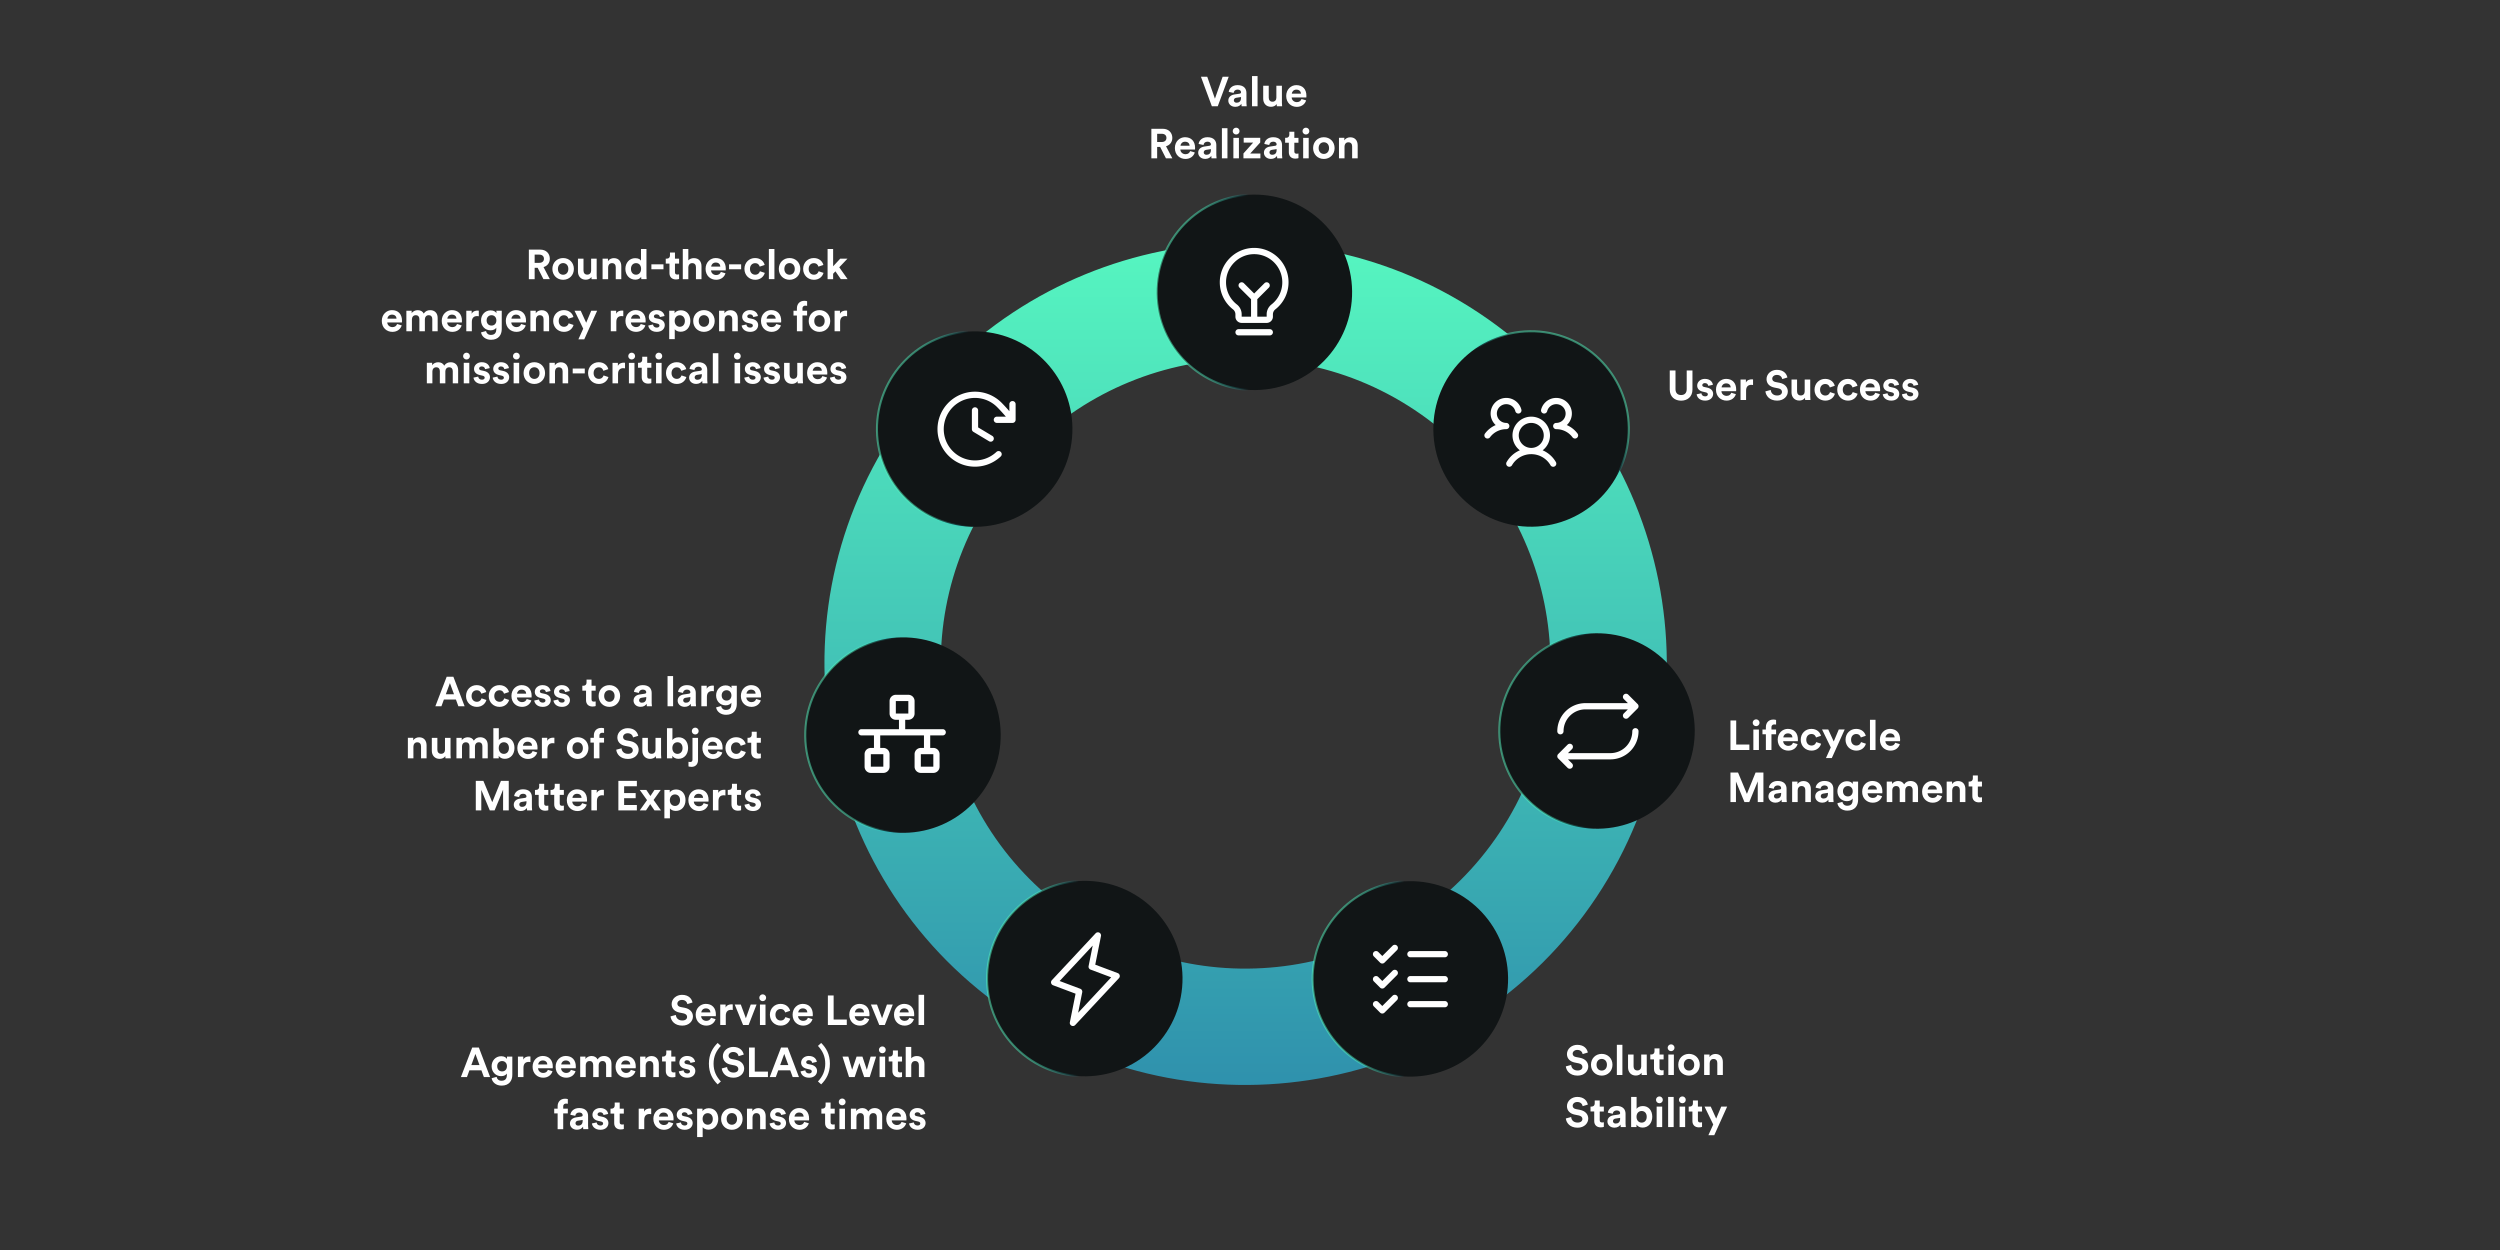
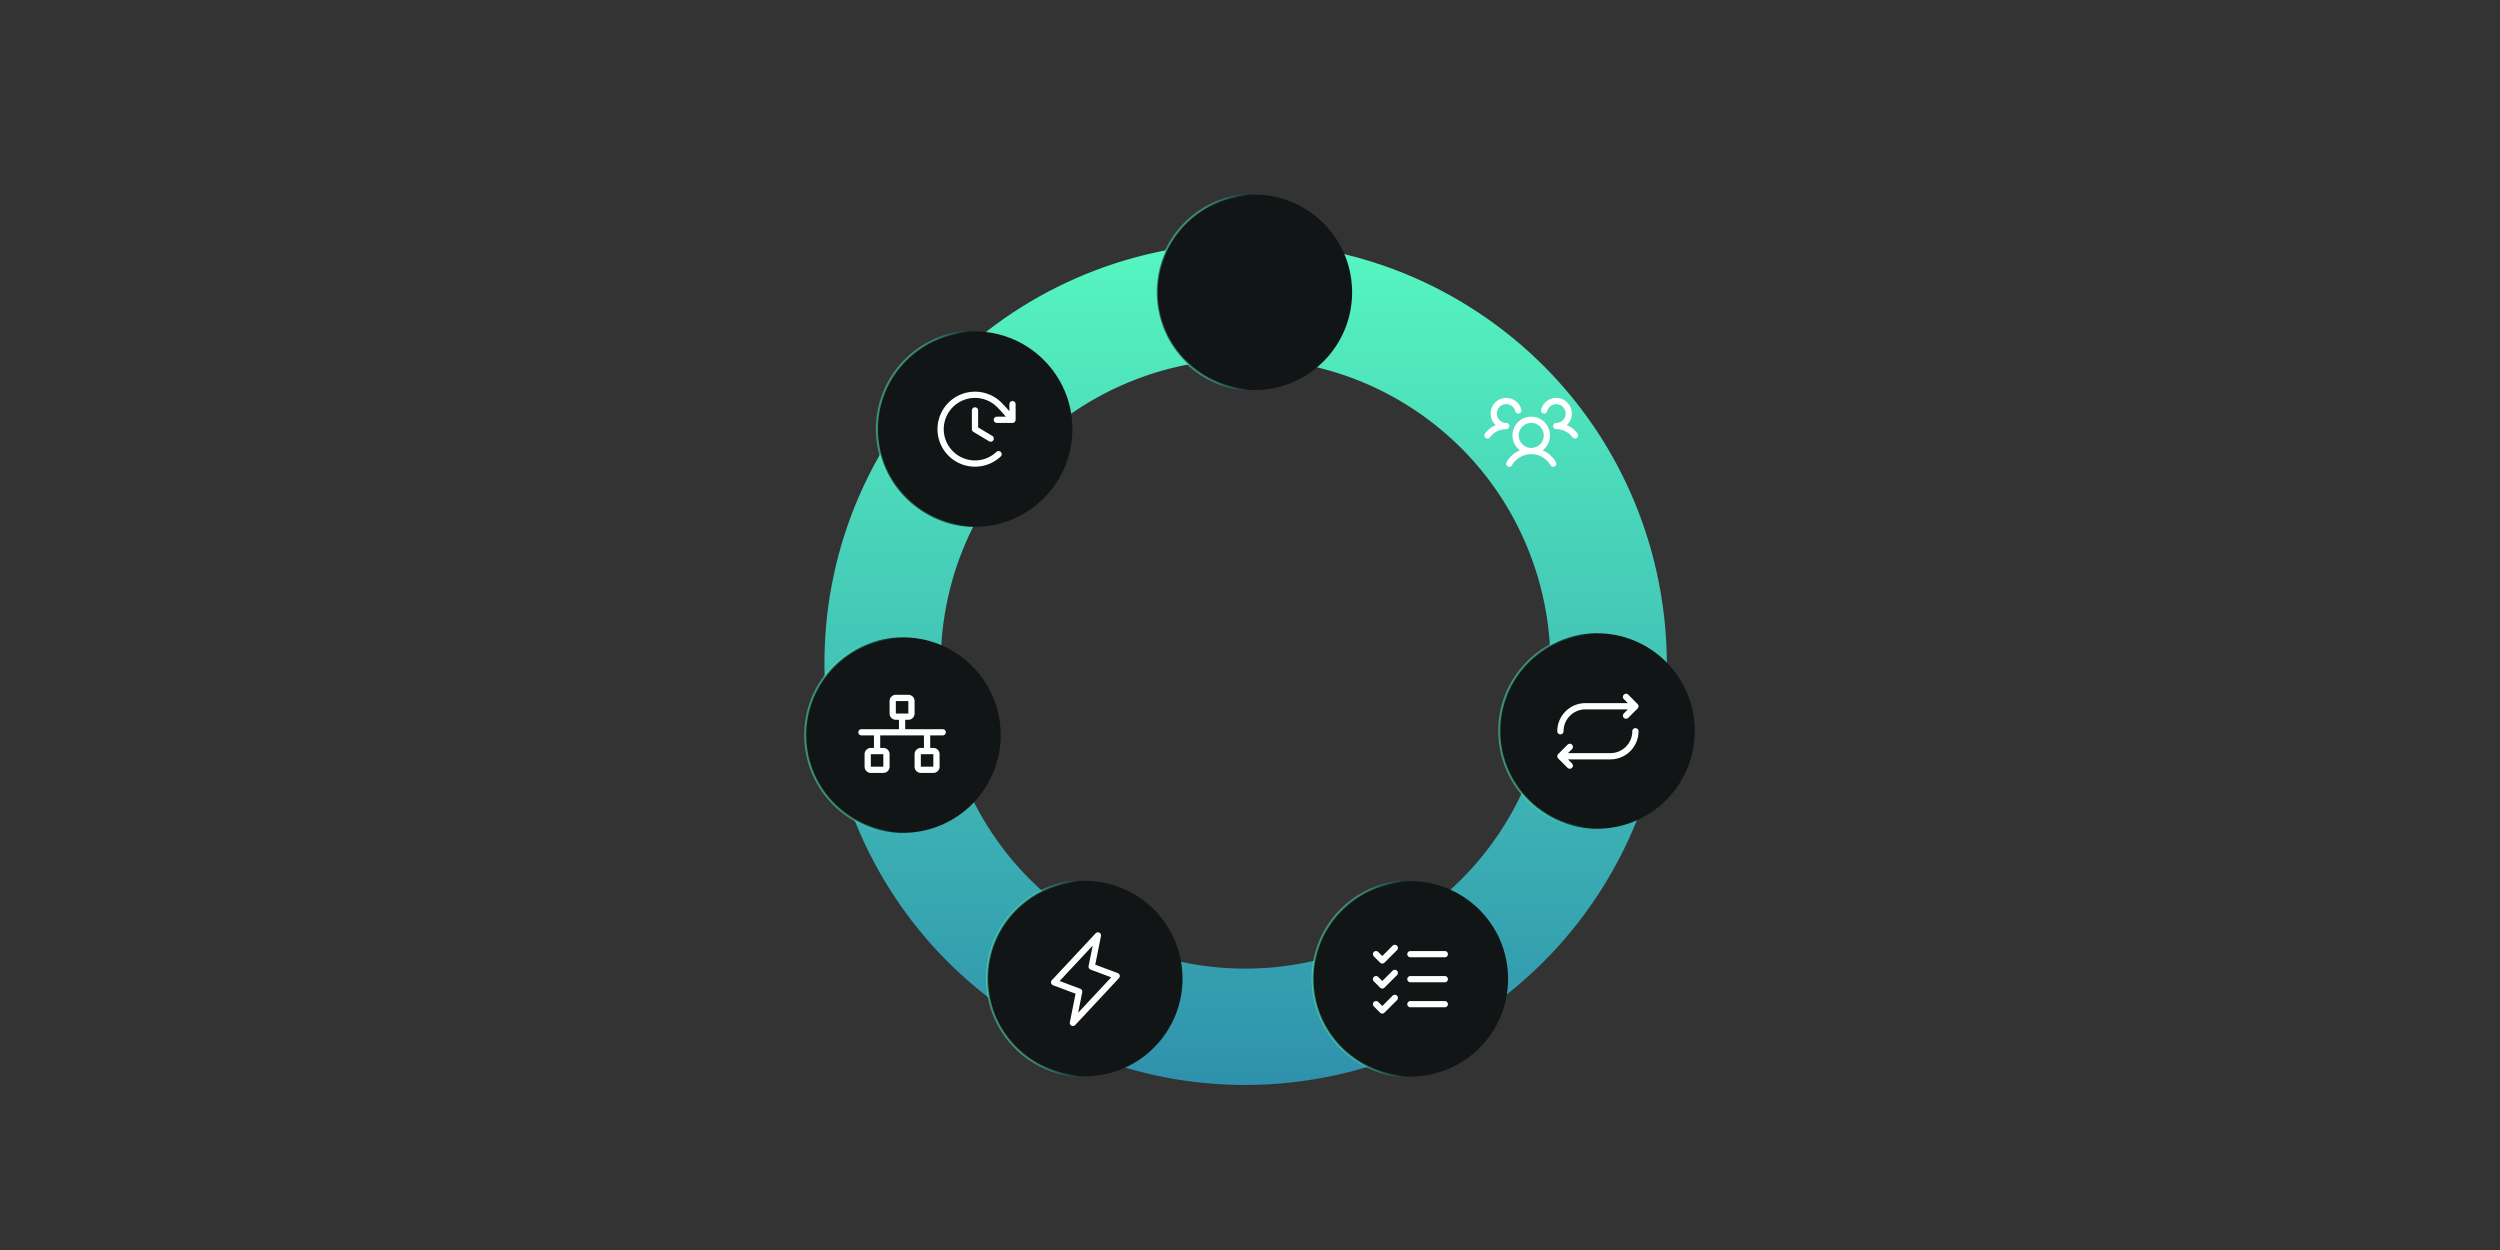
<svg xmlns="http://www.w3.org/2000/svg" width="1200" height="600" fill="none">
  <rect width="100%" height="100%" fill="#333333" stroke="none" />
  <path fill="url(#a)" d="M485.99 487.06c-92.88-61.71-118.24-187.48-56.53-280.36 61.71-92.88 187.48-118.24 280.36-56.53 92.88 61.71 118.24 187.47 56.53 280.36-61.71 92.88-187.48 118.24-280.36 56.53zM678.9 196.71c-67.22-44.66-158.25-26.31-202.91 40.91s-26.31 158.24 40.91 202.91c67.22 44.66 158.25 26.31 202.91-40.91s26.31-158.24-40.91-202.91z" />
-   <path fill="#fff" d="m583.168 47.36 3.7-10.54h2.92L584.528 51h-2.84l-5.24-14.18h3.02l3.7 10.54zm6.42.96c0-1.76 1.3-2.74 2.94-2.98l2.42-.36c.56-.08.74-.36.74-.7 0-.7-.54-1.28-1.66-1.28-1.16 0-1.8.74-1.88 1.6l-2.36-.5c.16-1.54 1.58-3.24 4.22-3.24 3.12 0 4.28 1.76 4.28 3.74v4.84c0 .52.06 1.22.12 1.56h-2.44c-.06-.26-.1-.8-.1-1.18-.5.78-1.44 1.46-2.9 1.46-2.1 0-3.38-1.42-3.38-2.96zm3.94.98c1.12 0 2.16-.54 2.16-2.28v-.44l-2.22.34c-.68.1-1.22.48-1.22 1.24 0 .58.42 1.14 1.28 1.14zm10.101 1.7h-2.66V36.52h2.66V51zm9.249 0c-.04-.2-.08-.66-.08-1.06-.54.92-1.68 1.32-2.72 1.32-2.38 0-3.74-1.74-3.74-3.88v-6.22h2.66v5.68c0 1.1.56 1.98 1.8 1.98 1.18 0 1.86-.8 1.86-1.94v-5.72h2.66v8.06c0 .76.06 1.44.1 1.78h-2.54zm7.179-6.04h4.4c-.04-.98-.68-1.94-2.2-1.94-1.38 0-2.14 1.04-2.2 1.94zm4.66 2.56 2.22.66c-.5 1.7-2.06 3.12-4.48 3.12-2.7 0-5.08-1.94-5.08-5.26 0-3.14 2.32-5.18 4.84-5.18 3.04 0 4.86 1.94 4.86 5.1 0 .38-.04.78-.04.82h-7.04c.06 1.3 1.16 2.24 2.48 2.24 1.24 0 1.92-.62 2.24-1.5zM559.653 76l-2.78-5.46h-1.44V76h-2.78V61.82h5.54c2.76 0 4.52 1.9 4.52 4.36 0 1.98-1.16 3.48-3.02 4.02l3.04 5.8h-3.08zm-4.22-7.84h2.24c1.4 0 2.22-.8 2.22-1.96 0-1.2-.82-1.98-2.22-1.98h-2.24v3.94zm11.187 1.8h4.4c-.04-.98-.68-1.94-2.2-1.94-1.38 0-2.14 1.04-2.2 1.94zm4.66 2.56 2.22.66c-.5 1.7-2.06 3.12-4.48 3.12-2.7 0-5.08-1.94-5.08-5.26 0-3.14 2.32-5.18 4.84-5.18 3.04 0 4.86 1.94 4.86 5.1 0 .38-.04.78-.04.82h-7.04c.06 1.3 1.16 2.24 2.48 2.24 1.24 0 1.92-.62 2.24-1.5zm3.854.8c0-1.76 1.3-2.74 2.94-2.98l2.42-.36c.56-.08.74-.36.74-.7 0-.7-.54-1.28-1.66-1.28-1.16 0-1.8.74-1.88 1.6l-2.36-.5c.16-1.54 1.58-3.24 4.22-3.24 3.12 0 4.28 1.76 4.28 3.74v4.84c0 .52.06 1.22.12 1.56h-2.44c-.06-.26-.1-.8-.1-1.18-.5.78-1.44 1.46-2.9 1.46-2.1 0-3.38-1.42-3.38-2.96zm3.94.98c1.12 0 2.16-.54 2.16-2.28v-.44l-2.22.34c-.68.1-1.22.48-1.22 1.24 0 .58.42 1.14 1.28 1.14zm10.102 1.7h-2.66V61.52h2.66V76zm5.508 0h-2.66v-9.84h2.66V76zm-2.98-13.06c0-.92.74-1.66 1.64-1.66.92 0 1.64.74 1.64 1.66 0 .88-.72 1.62-1.64 1.62-.9 0-1.64-.74-1.64-1.62zM604.991 76h-8.14v-2.34l4.66-5.2h-4.54v-2.3h7.94v2.22l-4.8 5.3h4.88V76zm1.686-2.68c0-1.76 1.3-2.74 2.94-2.98l2.42-.36c.56-.08.74-.36.74-.7 0-.7-.54-1.28-1.66-1.28-1.16 0-1.8.74-1.88 1.6l-2.36-.5c.16-1.54 1.58-3.24 4.22-3.24 3.12 0 4.28 1.76 4.28 3.74v4.84c0 .52.06 1.22.12 1.56h-2.44c-.06-.26-.1-.8-.1-1.18-.5.78-1.44 1.46-2.9 1.46-2.1 0-3.38-1.42-3.38-2.96zm3.94.98c1.12 0 2.16-.54 2.16-2.28v-.44l-2.22.34c-.68.1-1.22.48-1.22 1.24 0 .58.42 1.14 1.28 1.14zm10.663-11.08v2.94h1.98v2.36h-1.98v4.12c0 .86.4 1.14 1.16 1.14.32 0 .68-.04.82-.08v2.2c-.24.1-.72.24-1.5.24-1.92 0-3.12-1.14-3.12-3.04v-4.58h-1.78v-2.36h.5c1.04 0 1.52-.68 1.52-1.56v-1.38h2.4zm6.9 12.78h-2.66v-9.84h2.66V76zm-2.98-13.06c0-.92.74-1.66 1.64-1.66.92 0 1.64.74 1.64 1.66 0 .88-.72 1.62-1.64 1.62-.9 0-1.64-.74-1.64-1.62zm10.247 10.94c1.3 0 2.5-.94 2.5-2.8 0-1.86-1.2-2.8-2.5-2.8s-2.5.94-2.5 2.8c0 1.84 1.2 2.8 2.5 2.8zm0-8.02c2.94 0 5.16 2.18 5.16 5.22 0 3.02-2.22 5.22-5.16 5.22s-5.16-2.2-5.16-5.22c0-3.04 2.22-5.22 5.16-5.22zm9.92 4.48V76h-2.66v-9.84h2.58v1.22c.6-1.02 1.78-1.48 2.84-1.48 2.44 0 3.56 1.74 3.56 3.9V76h-2.66v-5.74c0-1.1-.54-1.96-1.82-1.96-1.16 0-1.84.9-1.84 2.04zM806.92 192.32c-3.02 0-5.44-1.86-5.44-5.34v-9.16h2.76v8.96c0 1.86 1.04 2.84 2.68 2.84 1.68 0 2.7-.98 2.7-2.84v-8.96h2.76v9.16c0 3.48-2.42 5.34-5.46 5.34zm7.469-3.06 2.28-.5c.06.78.64 1.5 1.8 1.5.88 0 1.3-.46 1.3-.98 0-.44-.3-.8-1.06-.96l-1.3-.3c-1.9-.42-2.76-1.56-2.76-2.94 0-1.76 1.56-3.22 3.68-3.22 2.8 0 3.74 1.78 3.86 2.84l-2.22.5c-.08-.58-.5-1.32-1.62-1.32-.7 0-1.26.42-1.26.98 0 .48.36.78.9.88l1.4.3c1.94.4 2.92 1.58 2.92 3.02 0 1.6-1.24 3.24-3.82 3.24-2.96 0-3.98-1.92-4.1-3.04zm11.959-3.3h4.4c-.04-.98-.68-1.94-2.2-1.94-1.38 0-2.14 1.04-2.2 1.94zm4.66 2.56 2.22.66c-.5 1.7-2.06 3.12-4.48 3.12-2.7 0-5.08-1.94-5.08-5.26 0-3.14 2.32-5.18 4.84-5.18 3.04 0 4.86 1.94 4.86 5.1 0 .38-.04.78-.04.82h-7.04c.06 1.3 1.16 2.24 2.48 2.24 1.24 0 1.92-.62 2.24-1.5zm10.455-6.4v2.68c-.3-.06-.56-.08-.8-.08-1.36 0-2.54.66-2.54 2.78v4.5h-2.66v-9.84h2.58v1.46c.6-1.3 1.96-1.54 2.8-1.54.22 0 .42.02.62.04zm16.494-.92-2.48.76c-.14-.78-.78-2-2.58-2-1.34 0-2.22.86-2.22 1.8 0 .78.5 1.4 1.54 1.6l1.98.38c2.58.5 3.96 2.18 3.96 4.18 0 2.18-1.82 4.38-5.12 4.38-3.76 0-5.42-2.42-5.64-4.44l2.56-.68c.12 1.4 1.1 2.66 3.1 2.66 1.48 0 2.3-.74 2.3-1.74 0-.82-.62-1.46-1.72-1.68l-1.98-.4c-2.26-.46-3.72-1.92-3.72-4.06 0-2.52 2.26-4.44 4.94-4.44 3.44 0 4.76 2.08 5.08 3.68zm8.516 10.8c-.04-.2-.08-.66-.08-1.06-.54.92-1.68 1.32-2.72 1.32-2.38 0-3.74-1.74-3.74-3.88v-6.22h2.66v5.68c0 1.1.56 1.98 1.8 1.98 1.18 0 1.86-.8 1.86-1.94v-5.72h2.66v8.06c0 .76.06 1.44.1 1.78h-2.54zm9.66-7.68c-1.36 0-2.5.98-2.5 2.76 0 1.78 1.16 2.78 2.52 2.78s2.04-.9 2.26-1.66l2.34.78c-.44 1.64-1.98 3.32-4.6 3.32-2.9 0-5.18-2.2-5.18-5.22 0-3.04 2.24-5.22 5.1-5.22 2.68 0 4.2 1.66 4.62 3.32l-2.38.8c-.24-.82-.86-1.66-2.18-1.66zm10.898 0c-1.36 0-2.5.98-2.5 2.76 0 1.78 1.16 2.78 2.52 2.78s2.04-.9 2.26-1.66l2.34.78c-.44 1.64-1.98 3.32-4.6 3.32-2.9 0-5.18-2.2-5.18-5.22 0-3.04 2.24-5.22 5.1-5.22 2.68 0 4.2 1.66 4.62 3.32l-2.38.8c-.24-.82-.86-1.66-2.18-1.66zm8.419 1.64h4.4c-.04-.98-.68-1.94-2.2-1.94-1.38 0-2.14 1.04-2.2 1.94zm4.66 2.56 2.22.66c-.5 1.7-2.06 3.12-4.48 3.12-2.7 0-5.08-1.94-5.08-5.26 0-3.14 2.32-5.18 4.84-5.18 3.04 0 4.86 1.94 4.86 5.1 0 .38-.04.78-.04.82h-7.04c.06 1.3 1.16 2.24 2.48 2.24 1.24 0 1.92-.62 2.24-1.5zm3.615.74 2.28-.5c.06.78.64 1.5 1.8 1.5.88 0 1.3-.46 1.3-.98 0-.44-.3-.8-1.06-.96l-1.3-.3c-1.9-.42-2.76-1.56-2.76-2.94 0-1.76 1.56-3.22 3.68-3.22 2.8 0 3.74 1.78 3.86 2.84l-2.22.5c-.08-.58-.5-1.32-1.62-1.32-.7 0-1.26.42-1.26.98 0 .48.36.78.9.88l1.4.3c1.94.4 2.92 1.58 2.92 3.02 0 1.6-1.24 3.24-3.82 3.24-2.96 0-3.98-1.92-4.1-3.04zm9.218 0 2.28-.5c.06.78.64 1.5 1.8 1.5.88 0 1.3-.46 1.3-.98 0-.44-.3-.8-1.06-.96l-1.3-.3c-1.9-.42-2.76-1.56-2.76-2.94 0-1.76 1.56-3.22 3.68-3.22 2.8 0 3.74 1.78 3.86 2.84l-2.22.5c-.08-.58-.5-1.32-1.62-1.32-.7 0-1.26.42-1.26.98 0 .48.36.78.9.88l1.4.3c1.94.4 2.92 1.58 2.92 3.02 0 1.6-1.24 3.24-3.82 3.24-2.96 0-3.98-1.92-4.1-3.04zM839.7 360h-9.08v-14.18h2.76v11.54h6.32V360zm4.571 0h-2.66v-9.84h2.66V360zm-2.98-13.06c0-.92.74-1.66 1.64-1.66.92 0 1.64.74 1.64 1.66 0 .88-.72 1.62-1.64 1.62-.9 0-1.64-.74-1.64-1.62zm10.388.78c-.6 0-1.38.26-1.38 1.36v1.08h2.22v2.28h-2.22V360h-2.68v-7.56h-1.64v-2.28h1.64v-1.12c0-2.22 1.4-3.66 3.58-3.66.56 0 1.1.1 1.32.2v2.24c-.14-.04-.4-.1-.84-.1zm4.294 6.24h4.4c-.04-.98-.68-1.94-2.2-1.94-1.38 0-2.14 1.04-2.2 1.94zm4.66 2.56 2.22.66c-.5 1.7-2.06 3.12-4.48 3.12-2.7 0-5.08-1.94-5.08-5.26 0-3.14 2.32-5.18 4.84-5.18 3.04 0 4.86 1.94 4.86 5.1 0 .38-.04.78-.04.82h-7.04c.06 1.3 1.16 2.24 2.48 2.24 1.24 0 1.92-.62 2.24-1.5zm8.875-4.2c-1.36 0-2.5.98-2.5 2.76 0 1.78 1.16 2.78 2.52 2.78s2.04-.9 2.26-1.66l2.34.78c-.44 1.64-1.98 3.32-4.6 3.32-2.9 0-5.18-2.2-5.18-5.22 0-3.04 2.24-5.22 5.1-5.22 2.68 0 4.2 1.66 4.62 3.32l-2.38.8c-.24-.82-.86-1.66-2.18-1.66zm9.761 11.56h-2.82l2.32-5.12-4.18-8.6h2.98l2.62 5.76 2.42-5.76h2.84l-6.18 13.72zm11.743-11.56c-1.36 0-2.5.98-2.5 2.76 0 1.78 1.16 2.78 2.52 2.78s2.04-.9 2.26-1.66l2.34.78c-.44 1.64-1.98 3.32-4.6 3.32-2.9 0-5.18-2.2-5.18-5.22 0-3.04 2.24-5.22 5.1-5.22 2.68 0 4.2 1.66 4.62 3.32l-2.38.8c-.24-.82-.86-1.66-2.18-1.66zm9.236 7.68h-2.66v-14.48h2.66V360zm4.788-6.04h4.4c-.04-.98-.68-1.94-2.2-1.94-1.38 0-2.14 1.04-2.2 1.94zm4.66 2.56 2.22.66c-.5 1.7-2.06 3.12-4.48 3.12-2.7 0-5.08-1.94-5.08-5.26 0-3.14 2.32-5.18 4.84-5.18 3.04 0 4.86 1.94 4.86 5.1 0 .38-.04.78-.04.82h-7.04c.06 1.3 1.16 2.24 2.48 2.24 1.24 0 1.92-.62 2.24-1.5zM846.44 385h-2.72v-9.94l-4.08 9.94h-2.3l-4.08-9.86V385h-2.64v-14.18h3.64l4.26 10.24 4.16-10.24h3.76V385zm2.403-2.68c0-1.76 1.3-2.74 2.94-2.98l2.42-.36c.56-.08.74-.36.74-.7 0-.7-.54-1.28-1.66-1.28-1.16 0-1.8.74-1.88 1.6l-2.36-.5c.16-1.54 1.58-3.24 4.22-3.24 3.12 0 4.28 1.76 4.28 3.74v4.84c0 .52.06 1.22.12 1.56h-2.44c-.06-.26-.1-.8-.1-1.18-.5.78-1.44 1.46-2.9 1.46-2.1 0-3.38-1.42-3.38-2.96zm3.94.98c1.12 0 2.16-.54 2.16-2.28v-.44l-2.22.34c-.68.1-1.22.48-1.22 1.24 0 .58.42 1.14 1.28 1.14zm10.102-3.96V385h-2.66v-9.84h2.58v1.22c.6-1.02 1.78-1.48 2.84-1.48 2.44 0 3.56 1.74 3.56 3.9v6.2h-2.66v-5.74c0-1.1-.54-1.96-1.82-1.96-1.16 0-1.84.9-1.84 2.04zm8.419 2.98c0-1.76 1.3-2.74 2.94-2.98l2.42-.36c.56-.08.74-.36.74-.7 0-.7-.54-1.28-1.66-1.28-1.16 0-1.8.74-1.88 1.6l-2.36-.5c.16-1.54 1.58-3.24 4.22-3.24 3.12 0 4.28 1.76 4.28 3.74v4.84c0 .52.06 1.22.12 1.56h-2.44c-.06-.26-.1-.8-.1-1.18-.5.78-1.44 1.46-2.9 1.46-2.1 0-3.38-1.42-3.38-2.96zm3.94.98c1.12 0 2.16-.54 2.16-2.28v-.44l-2.22.34c-.68.1-1.22.48-1.22 1.24 0 .58.42 1.14 1.28 1.14zm6.703 2.24 2.4-.64c.18 1.08 1.04 1.86 2.3 1.86 1.68 0 2.62-.84 2.62-2.74v-.72c-.4.64-1.32 1.26-2.74 1.26-2.62 0-4.58-2.02-4.58-4.78 0-2.6 1.88-4.8 4.58-4.8 1.56 0 2.46.68 2.8 1.34v-1.16h2.56v8.78c0 2.7-1.46 5.16-5.16 5.16-2.7 0-4.5-1.68-4.78-3.56zm5.04-3.26c1.36 0 2.32-.98 2.32-2.5s-1.04-2.48-2.32-2.48c-1.32 0-2.36.96-2.36 2.48 0 1.54.98 2.5 2.36 2.5zm9.533-3.32h4.4c-.04-.98-.68-1.94-2.2-1.94-1.38 0-2.14 1.04-2.2 1.94zm4.66 2.56 2.22.66c-.5 1.7-2.06 3.12-4.48 3.12-2.7 0-5.08-1.94-5.08-5.26 0-3.14 2.32-5.18 4.84-5.18 3.04 0 4.86 1.94 4.86 5.1 0 .38-.04.78-.04.82h-7.04c.06 1.3 1.16 2.24 2.48 2.24 1.24 0 1.92-.62 2.24-1.5zm7.115 3.48h-2.66v-9.84h2.54v1.2c.54-.96 1.8-1.48 2.88-1.48 1.34 0 2.42.58 2.92 1.64.78-1.2 1.82-1.64 3.12-1.64 1.82 0 3.56 1.1 3.56 3.74V385h-2.58v-5.84c0-1.06-.52-1.86-1.74-1.86-1.14 0-1.82.88-1.82 1.94V385h-2.64v-5.84c0-1.06-.54-1.86-1.74-1.86-1.16 0-1.84.86-1.84 1.94V385zm16.995-6.04h4.4c-.04-.98-.68-1.94-2.2-1.94-1.38 0-2.14 1.04-2.2 1.94zm4.66 2.56 2.22.66c-.5 1.7-2.06 3.12-4.48 3.12-2.7 0-5.08-1.94-5.08-5.26 0-3.14 2.32-5.18 4.84-5.18 3.04 0 4.86 1.94 4.86 5.1 0 .38-.04.78-.04.82h-7.04c.06 1.3 1.16 2.24 2.48 2.24 1.24 0 1.92-.62 2.24-1.5zm7.114-2.18V385h-2.66v-9.84h2.58v1.22c.6-1.02 1.78-1.48 2.84-1.48 2.44 0 3.56 1.74 3.56 3.9v6.2h-2.66v-5.74c0-1.1-.54-1.96-1.82-1.96-1.16 0-1.84.9-1.84 2.04zm12.3-7.12v2.94h1.98v2.36h-1.98v4.12c0 .86.4 1.14 1.16 1.14.32 0 .68-.04.82-.08v2.2c-.24.1-.72.24-1.5.24-1.92 0-3.12-1.14-3.12-3.04v-4.58h-1.78v-2.36h.5c1.04 0 1.52-.68 1.52-1.56v-1.38h2.4zM762.16 505.2l-2.48.76c-.14-.78-.78-2-2.58-2-1.34 0-2.22.86-2.22 1.8 0 .78.5 1.4 1.54 1.6l1.98.38c2.58.5 3.96 2.18 3.96 4.18 0 2.18-1.82 4.38-5.12 4.38-3.76 0-5.42-2.42-5.64-4.44l2.56-.68c.12 1.4 1.1 2.66 3.1 2.66 1.48 0 2.3-.74 2.3-1.74 0-.82-.62-1.46-1.72-1.68l-1.98-.4c-2.26-.46-3.72-1.92-3.72-4.06 0-2.52 2.26-4.44 4.94-4.44 3.44 0 4.76 2.08 5.08 3.68zm6.672 8.68c1.3 0 2.5-.94 2.5-2.8 0-1.86-1.2-2.8-2.5-2.8s-2.5.94-2.5 2.8c0 1.84 1.2 2.8 2.5 2.8zm0-8.02c2.94 0 5.16 2.18 5.16 5.22 0 3.02-2.22 5.22-5.16 5.22s-5.16-2.2-5.16-5.22c0-3.04 2.22-5.22 5.16-5.22zm9.92 10.14h-2.66v-14.48h2.66V516zm9.249 0c-.04-.2-.08-.66-.08-1.06-.54.92-1.68 1.32-2.72 1.32-2.38 0-3.74-1.74-3.74-3.88v-6.22h2.66v5.68c0 1.1.56 1.98 1.8 1.98 1.18 0 1.86-.8 1.86-1.94v-5.72h2.66v8.06c0 .76.06 1.44.1 1.78h-2.54zm8.558-12.78v2.94h1.98v2.36h-1.98v4.12c0 .86.4 1.14 1.16 1.14.32 0 .68-.04.82-.08v2.2c-.24.1-.72.24-1.5.24-1.92 0-3.12-1.14-3.12-3.04v-4.58h-1.78v-2.36h.5c1.04 0 1.52-.68 1.52-1.56v-1.38h2.4zm6.9 12.78h-2.66v-9.84h2.66V516zm-2.98-13.06c0-.92.74-1.66 1.64-1.66.92 0 1.64.74 1.64 1.66 0 .88-.72 1.62-1.64 1.62-.9 0-1.64-.74-1.64-1.62zm10.248 10.94c1.3 0 2.5-.94 2.5-2.8 0-1.86-1.2-2.8-2.5-2.8s-2.5.94-2.5 2.8c0 1.84 1.2 2.8 2.5 2.8zm0-8.02c2.94 0 5.16 2.18 5.16 5.22 0 3.02-2.22 5.22-5.16 5.22s-5.16-2.2-5.16-5.22c0-3.04 2.22-5.22 5.16-5.22zm9.919 4.48V516h-2.66v-9.84h2.58v1.22c.6-1.02 1.78-1.48 2.84-1.48 2.44 0 3.56 1.74 3.56 3.9v6.2h-2.66v-5.74c0-1.1-.54-1.96-1.82-1.96-1.16 0-1.84.9-1.84 2.04zM762.16 530.2l-2.48.76c-.14-.78-.78-2-2.58-2-1.34 0-2.22.86-2.22 1.8 0 .78.5 1.4 1.54 1.6l1.98.38c2.58.5 3.96 2.18 3.96 4.18 0 2.18-1.82 4.38-5.12 4.38-3.76 0-5.42-2.42-5.64-4.44l2.56-.68c.12 1.4 1.1 2.66 3.1 2.66 1.48 0 2.3-.74 2.3-1.74 0-.82-.62-1.46-1.72-1.68l-1.98-.4c-2.26-.46-3.72-1.92-3.72-4.06 0-2.52 2.26-4.44 4.94-4.44 3.44 0 4.76 2.08 5.08 3.68zm5.708-1.98v2.94h1.98v2.36h-1.98v4.12c0 .86.4 1.14 1.16 1.14.32 0 .68-.04.82-.08v2.2c-.24.1-.72.24-1.5.24-1.92 0-3.12-1.14-3.12-3.04v-4.58h-1.78v-2.36h.5c1.04 0 1.52-.68 1.52-1.56v-1.38h2.4zm3.698 10.1c0-1.76 1.3-2.74 2.94-2.98l2.42-.36c.56-.08.74-.36.74-.7 0-.7-.54-1.28-1.66-1.28-1.16 0-1.8.74-1.88 1.6l-2.36-.5c.16-1.54 1.58-3.24 4.22-3.24 3.12 0 4.28 1.76 4.28 3.74v4.84c0 .52.06 1.22.12 1.56h-2.44c-.06-.26-.1-.8-.1-1.18-.5.78-1.44 1.46-2.9 1.46-2.1 0-3.38-1.42-3.38-2.96zm3.94.98c1.12 0 2.16-.54 2.16-2.28v-.44l-2.22.34c-.68.1-1.22.48-1.22 1.24 0 .58.42 1.14 1.28 1.14zm10.021 1.7h-2.58v-14.48h2.62v5.72c.44-.7 1.52-1.34 2.98-1.34 2.88 0 4.54 2.22 4.54 5.14 0 2.98-1.84 5.2-4.64 5.2-1.36 0-2.4-.6-2.92-1.44v1.2zm4.9-4.94c0-1.8-1.08-2.78-2.44-2.78-1.34 0-2.46.98-2.46 2.78 0 1.78 1.12 2.8 2.46 2.8 1.36 0 2.44-1 2.44-2.8zm7.426 4.94h-2.66v-9.84h2.66V541zm-2.98-13.06c0-.92.74-1.66 1.64-1.66.92 0 1.64.74 1.64 1.66 0 .88-.72 1.62-1.64 1.62-.9 0-1.64-.74-1.64-1.62zm8.488 13.06h-2.66v-14.48h2.66V541zm5.508 0h-2.66v-9.84h2.66V541zm-2.98-13.06c0-.92.74-1.66 1.64-1.66.92 0 1.64.74 1.64 1.66 0 .88-.72 1.62-1.64 1.62-.9 0-1.64-.74-1.64-1.62zm9.108.28v2.94h1.98v2.36h-1.98v4.12c0 .86.4 1.14 1.16 1.14.32 0 .68-.04.82-.08v2.2c-.24.1-.72.24-1.5.24-1.92 0-3.12-1.14-3.12-3.04v-4.58h-1.78v-2.36h.5c1.04 0 1.52-.68 1.52-1.56v-1.38h2.4zm7.854 16.66h-2.82l2.32-5.12-4.18-8.6h2.98l2.62 5.76 2.42-5.76h2.84l-6.18 13.72zM332.41 481.2l-2.48.76c-.14-.78-.78-2-2.58-2-1.34 0-2.22.86-2.22 1.8 0 .78.5 1.4 1.54 1.6l1.98.38c2.58.5 3.96 2.18 3.96 4.18 0 2.18-1.82 4.38-5.12 4.38-3.76 0-5.42-2.42-5.64-4.44l2.56-.68c.12 1.4 1.1 2.66 3.1 2.66 1.48 0 2.3-.74 2.3-1.74 0-.82-.62-1.46-1.72-1.68l-1.98-.4c-2.26-.46-3.72-1.92-3.72-4.06 0-2.52 2.26-4.44 4.94-4.44 3.44 0 4.76 2.08 5.08 3.68zm4.192 4.76h4.4c-.04-.98-.68-1.94-2.2-1.94-1.38 0-2.14 1.04-2.2 1.94zm4.66 2.56 2.22.66c-.5 1.7-2.06 3.12-4.48 3.12-2.7 0-5.08-1.94-5.08-5.26 0-3.14 2.32-5.18 4.84-5.18 3.04 0 4.86 1.94 4.86 5.1 0 .38-.04.78-.04.82h-7.04c.06 1.3 1.16 2.24 2.48 2.24 1.24 0 1.92-.62 2.24-1.5zm10.455-6.4v2.68c-.3-.06-.56-.08-.8-.08-1.36 0-2.54.66-2.54 2.78v4.5h-2.66v-9.84h2.58v1.46c.6-1.3 1.96-1.54 2.8-1.54.22 0 .42.02.62.04zm11.444.04-3.82 9.84h-2.66l-4.02-9.84h2.92l2.44 6.6 2.34-6.6h2.8zm4.278 9.84h-2.66v-9.84h2.66V492zm-2.98-13.06c0-.92.74-1.66 1.64-1.66.92 0 1.64.74 1.64 1.66 0 .88-.72 1.62-1.64 1.62-.9 0-1.64-.74-1.64-1.62zm10.248 5.38c-1.36 0-2.5.98-2.5 2.76 0 1.78 1.16 2.78 2.52 2.78s2.04-.9 2.26-1.66l2.34.78c-.44 1.64-1.98 3.32-4.6 3.32-2.9 0-5.18-2.2-5.18-5.22 0-3.04 2.24-5.22 5.1-5.22 2.68 0 4.2 1.66 4.62 3.32l-2.38.8c-.24-.82-.86-1.66-2.18-1.66zm8.419 1.64h4.4c-.04-.98-.68-1.94-2.2-1.94-1.38 0-2.14 1.04-2.2 1.94zm4.66 2.56 2.22.66c-.5 1.7-2.06 3.12-4.48 3.12-2.7 0-5.08-1.94-5.08-5.26 0-3.14 2.32-5.18 4.84-5.18 3.04 0 4.86 1.94 4.86 5.1 0 .38-.04.78-.04.82h-7.04c.06 1.3 1.16 2.24 2.48 2.24 1.24 0 1.92-.62 2.24-1.5zm18.676 3.48h-9.08v-14.18h2.76v11.54h6.32V492zm3.871-6.04h4.4c-.04-.98-.68-1.94-2.2-1.94-1.38 0-2.14 1.04-2.2 1.94zm4.66 2.56 2.22.66c-.5 1.7-2.06 3.12-4.48 3.12-2.7 0-5.08-1.94-5.08-5.26 0-3.14 2.32-5.18 4.84-5.18 3.04 0 4.86 1.94 4.86 5.1 0 .38-.04.78-.04.82h-7.04c.06 1.3 1.16 2.24 2.48 2.24 1.24 0 1.92-.62 2.24-1.5zm13.539-6.36-3.82 9.84h-2.66l-4.02-9.84h2.92l2.44 6.6 2.34-6.6h2.8zm3.266 3.8h4.4c-.04-.98-.68-1.94-2.2-1.94-1.38 0-2.14 1.04-2.2 1.94zm4.66 2.56 2.22.66c-.5 1.7-2.06 3.12-4.48 3.12-2.7 0-5.08-1.94-5.08-5.26 0-3.14 2.32-5.18 4.84-5.18 3.04 0 4.86 1.94 4.86 5.1 0 .38-.04.78-.04.82h-7.04c.06 1.3 1.16 2.24 2.48 2.24 1.24 0 1.92-.62 2.24-1.5zm7.114 3.48h-2.66v-14.48h2.66V492zm-211.316 25-1.18-3.24h-5.76l-1.18 3.24h-2.92l5.44-14.18h3.2l5.4 14.18h-3zm-4.06-11.12-1.96 5.36h3.92l-1.96-5.36zm7.778 11.66 2.4-.64c.18 1.08 1.04 1.86 2.3 1.86 1.68 0 2.62-.84 2.62-2.74v-.72c-.4.64-1.32 1.26-2.74 1.26-2.62 0-4.58-2.02-4.58-4.78 0-2.6 1.88-4.8 4.58-4.8 1.56 0 2.46.68 2.8 1.34v-1.16h2.56v8.78c0 2.7-1.46 5.16-5.16 5.16-2.7 0-4.5-1.68-4.78-3.56zm5.04-3.26c1.36 0 2.32-.98 2.32-2.5s-1.04-2.48-2.32-2.48c-1.32 0-2.36.96-2.36 2.48 0 1.54.98 2.5 2.36 2.5zm13.594-7.16v2.68c-.3-.06-.56-.08-.8-.08-1.36 0-2.54.66-2.54 2.78v4.5h-2.66v-9.84h2.58v1.46c.6-1.3 1.96-1.54 2.8-1.54.22 0 .42.02.62.04zm3.713 3.84h4.4c-.04-.98-.68-1.94-2.2-1.94-1.38 0-2.14 1.04-2.2 1.94zm4.66 2.56 2.22.66c-.5 1.7-2.06 3.12-4.48 3.12-2.7 0-5.08-1.94-5.08-5.26 0-3.14 2.32-5.18 4.84-5.18 3.04 0 4.86 1.94 4.86 5.1 0 .38-.04.78-.04.82h-7.04c.06 1.3 1.16 2.24 2.48 2.24 1.24 0 1.92-.62 2.24-1.5zm6.395-2.56h4.4c-.04-.98-.68-1.94-2.2-1.94-1.38 0-2.14 1.04-2.2 1.94zm4.66 2.56 2.22.66c-.5 1.7-2.06 3.12-4.48 3.12-2.7 0-5.08-1.94-5.08-5.26 0-3.14 2.32-5.18 4.84-5.18 3.04 0 4.86 1.94 4.86 5.1 0 .38-.04.78-.04.82h-7.04c.06 1.3 1.16 2.24 2.48 2.24 1.24 0 1.92-.62 2.24-1.5zm7.114 3.48h-2.66v-9.84h2.54v1.2c.54-.96 1.8-1.48 2.88-1.48 1.34 0 2.42.58 2.92 1.64.78-1.2 1.82-1.64 3.12-1.64 1.82 0 3.56 1.1 3.56 3.74V517h-2.58v-5.84c0-1.06-.52-1.86-1.74-1.86-1.14 0-1.82.88-1.82 1.94V517h-2.64v-5.84c0-1.06-.54-1.86-1.74-1.86-1.16 0-1.84.86-1.84 1.94V517zm16.995-6.04h4.4c-.04-.98-.68-1.94-2.2-1.94-1.38 0-2.14 1.04-2.2 1.94zm4.66 2.56 2.22.66c-.5 1.7-2.06 3.12-4.48 3.12-2.7 0-5.08-1.94-5.08-5.26 0-3.14 2.32-5.18 4.84-5.18 3.04 0 4.86 1.94 4.86 5.1 0 .38-.04.78-.04.82h-7.04c.06 1.3 1.16 2.24 2.48 2.24 1.24 0 1.92-.62 2.24-1.5zm7.115-2.18V517h-2.66v-9.84h2.58v1.22c.6-1.02 1.78-1.48 2.84-1.48 2.44 0 3.56 1.74 3.56 3.9v6.2h-2.66v-5.74c0-1.1-.54-1.96-1.82-1.96-1.16 0-1.84.9-1.84 2.04zm12.3-7.12v2.94h1.98v2.36h-1.98v4.12c0 .86.4 1.14 1.16 1.14.32 0 .68-.04.82-.08v2.2c-.24.1-.72.24-1.5.24-1.92 0-3.12-1.14-3.12-3.04v-4.58h-1.78v-2.36h.5c1.04 0 1.52-.68 1.52-1.56v-1.38h2.4zm3.614 10.04 2.28-.5c.06.78.64 1.5 1.8 1.5.88 0 1.3-.46 1.3-.98 0-.44-.3-.8-1.06-.96l-1.3-.3c-1.9-.42-2.76-1.56-2.76-2.94 0-1.76 1.56-3.22 3.68-3.22 2.8 0 3.74 1.78 3.86 2.84l-2.22.5c-.08-.58-.5-1.32-1.62-1.32-.7 0-1.26.42-1.26.98 0 .48.36.78.9.88l1.4.3c1.94.4 2.92 1.58 2.92 3.02 0 1.6-1.24 3.24-3.82 3.24-2.96 0-3.98-1.92-4.1-3.04zm14.44-3.7c0-4.58 1.86-7.64 4.2-9.94l1.54 1.42c-2.14 2.28-3.5 4.92-3.5 8.52 0 3.6 1.36 6.26 3.5 8.54l-1.54 1.4c-2.34-2.28-4.2-5.36-4.2-9.94zM357 506.2l-2.48.76c-.14-.78-.78-2-2.58-2-1.34 0-2.22.86-2.22 1.8 0 .78.5 1.4 1.54 1.6l1.98.38c2.58.5 3.96 2.18 3.96 4.18 0 2.18-1.82 4.38-5.12 4.38-3.76 0-5.42-2.42-5.64-4.44l2.56-.68c.12 1.4 1.1 2.66 3.1 2.66 1.48 0 2.3-.74 2.3-1.74 0-.82-.62-1.46-1.72-1.68l-1.98-.4c-2.26-.46-3.72-1.92-3.72-4.06 0-2.52 2.26-4.44 4.94-4.44 3.44 0 4.76 2.08 5.08 3.68zm11.61 10.8h-9.08v-14.18h2.76v11.54h6.32V517zm11.888 0-1.18-3.24h-5.76l-1.18 3.24h-2.92l5.44-14.18h3.2l5.4 14.18h-3zm-4.06-11.12-1.96 5.36h3.92l-1.96-5.36zm7.833 8.38 2.28-.5c.06.78.64 1.5 1.8 1.5.88 0 1.3-.46 1.3-.98 0-.44-.3-.8-1.06-.96l-1.3-.3c-1.9-.42-2.76-1.56-2.76-2.94 0-1.76 1.56-3.22 3.68-3.22 2.8 0 3.74 1.78 3.86 2.84l-2.22.5c-.08-.58-.5-1.32-1.62-1.32-.7 0-1.26.42-1.26.98 0 .48.36.78.9.88l1.4.3c1.94.4 2.92 1.58 2.92 3.02 0 1.6-1.24 3.24-3.82 3.24-2.96 0-3.98-1.92-4.1-3.04zm14.086-3.7c0 4.58-1.86 7.66-4.2 9.94l-1.54-1.4c2.14-2.28 3.5-4.94 3.5-8.54 0-3.6-1.36-6.24-3.5-8.52l1.54-1.42c2.34 2.3 4.2 5.36 4.2 9.94zm12.803-3.4h2.8l2.12 6.34 1.82-6.34h2.64l-3.08 9.84h-2.66l-2.3-6.72-2.26 6.72h-2.7l-3.14-9.84h2.8l1.82 6.32 2.14-6.32zm13.701 9.84h-2.66v-9.84h2.66V517zm-2.98-13.06c0-.92.74-1.66 1.64-1.66.92 0 1.64.74 1.64 1.66 0 .88-.72 1.62-1.64 1.62-.9 0-1.64-.74-1.64-1.62zm9.108.28v2.94h1.98v2.36h-1.98v4.12c0 .86.4 1.14 1.16 1.14.32 0 .68-.04.82-.08v2.2c-.24.1-.72.24-1.5.24-1.92 0-3.12-1.14-3.12-3.04v-4.58h-1.78v-2.36h.5c1.04 0 1.52-.68 1.52-1.56v-1.38h2.4zm6.411 7V517h-2.66v-14.48h2.66v5.46c.64-.76 1.72-1.08 2.66-1.08 2.5 0 3.66 1.74 3.66 3.9v6.2h-2.66v-5.74c0-1.1-.54-1.96-1.82-1.96-1.12 0-1.78.84-1.84 1.92zm-165.678 18.5c-.6 0-1.38.26-1.38 1.36v1.08h2.22v2.28h-2.22V542h-2.68v-7.56h-1.64v-2.28h1.64v-1.12c0-2.22 1.4-3.66 3.58-3.66.56 0 1.1.1 1.32.2v2.24c-.14-.04-.4-.1-.84-.1zm1.852 9.6c0-1.76 1.3-2.74 2.94-2.98l2.42-.36c.56-.08.74-.36.74-.7 0-.7-.54-1.28-1.66-1.28-1.16 0-1.8.74-1.88 1.6l-2.36-.5c.16-1.54 1.58-3.24 4.22-3.24 3.12 0 4.28 1.76 4.28 3.74v4.84c0 .52.06 1.22.12 1.56h-2.44c-.06-.26-.1-.8-.1-1.18-.5.78-1.44 1.46-2.9 1.46-2.1 0-3.38-1.42-3.38-2.96zm3.94.98c1.12 0 2.16-.54 2.16-2.28v-.44l-2.22.34c-.68.1-1.22.48-1.22 1.24 0 .58.42 1.14 1.28 1.14zm6.601-1.04 2.28-.5c.06.78.64 1.5 1.8 1.5.88 0 1.3-.46 1.3-.98 0-.44-.3-.8-1.06-.96l-1.3-.3c-1.9-.42-2.76-1.56-2.76-2.94 0-1.76 1.56-3.22 3.68-3.22 2.8 0 3.74 1.78 3.86 2.84l-2.22.5c-.08-.58-.5-1.32-1.62-1.32-.7 0-1.26.42-1.26.98 0 .48.36.78.9.88l1.4.3c1.94.4 2.92 1.58 2.92 3.02 0 1.6-1.24 3.24-3.82 3.24-2.96 0-3.98-1.92-4.1-3.04zm13.339-10.04v2.94h1.98v2.36h-1.98v4.12c0 .86.4 1.14 1.16 1.14.32 0 .68-.04.82-.08v2.2c-.24.1-.72.24-1.5.24-1.92 0-3.12-1.14-3.12-3.04v-4.58h-1.78v-2.36h.5c1.04 0 1.52-.68 1.52-1.56v-1.38h2.4zm15.122 2.9v2.68c-.3-.06-.56-.08-.8-.08-1.36 0-2.54.66-2.54 2.78v4.5h-2.66v-9.84h2.58v1.46c.6-1.3 1.96-1.54 2.8-1.54.22 0 .42.02.62.04zm3.714 3.84h4.4c-.04-.98-.68-1.94-2.2-1.94-1.38 0-2.14 1.04-2.2 1.94zm4.66 2.56 2.22.66c-.5 1.7-2.06 3.12-4.48 3.12-2.7 0-5.08-1.94-5.08-5.26 0-3.14 2.32-5.18 4.84-5.18 3.04 0 4.86 1.94 4.86 5.1 0 .38-.04.78-.04.82h-7.04c.06 1.3 1.16 2.24 2.48 2.24 1.24 0 1.92-.62 2.24-1.5zm3.614.74 2.28-.5c.06.78.64 1.5 1.8 1.5.88 0 1.3-.46 1.3-.98 0-.44-.3-.8-1.06-.96l-1.3-.3c-1.9-.42-2.76-1.56-2.76-2.94 0-1.76 1.56-3.22 3.68-3.22 2.8 0 3.74 1.78 3.86 2.84l-2.22.5c-.08-.58-.5-1.32-1.62-1.32-.7 0-1.26.42-1.26.98 0 .48.36.78.9.88l1.4.3c1.94.4 2.92 1.58 2.92 3.02 0 1.6-1.24 3.24-3.82 3.24-2.96 0-3.98-1.92-4.1-3.04zm12.719 6.54h-2.66v-13.64h2.58v1.2c.44-.76 1.54-1.42 3.02-1.42 2.88 0 4.54 2.2 4.54 5.12 0 2.98-1.86 5.18-4.64 5.18-1.36 0-2.36-.54-2.84-1.2v4.76zm4.86-8.72c0-1.74-1.08-2.76-2.44-2.76-1.36 0-2.46 1.02-2.46 2.76 0 1.74 1.1 2.78 2.46 2.78 1.36 0 2.44-1.02 2.44-2.78zm9.146 2.8c1.3 0 2.5-.94 2.5-2.8 0-1.86-1.2-2.8-2.5-2.8s-2.5.94-2.5 2.8c0 1.84 1.2 2.8 2.5 2.8zm0-8.02c2.94 0 5.16 2.18 5.16 5.22 0 3.02-2.22 5.22-5.16 5.22s-5.16-2.2-5.16-5.22c0-3.04 2.22-5.22 5.16-5.22zm9.92 4.48V542h-2.66v-9.84h2.58v1.22c.6-1.02 1.78-1.48 2.84-1.48 2.44 0 3.56 1.74 3.56 3.9v6.2h-2.66v-5.74c0-1.1-.54-1.96-1.82-1.96-1.16 0-1.84.9-1.84 2.04zm8.18 2.92 2.28-.5c.06.78.64 1.5 1.8 1.5.88 0 1.3-.46 1.3-.98 0-.44-.3-.8-1.06-.96l-1.3-.3c-1.9-.42-2.76-1.56-2.76-2.94 0-1.76 1.56-3.22 3.68-3.22 2.8 0 3.74 1.78 3.86 2.84l-2.22.5c-.08-.58-.5-1.32-1.62-1.32-.7 0-1.26.42-1.26.98 0 .48.36.78.9.88l1.4.3c1.94.4 2.92 1.58 2.92 3.02 0 1.6-1.24 3.24-3.82 3.24-2.96 0-3.98-1.92-4.1-3.04zm11.959-3.3h4.4c-.04-.98-.68-1.94-2.2-1.94-1.38 0-2.14 1.04-2.2 1.94zm4.66 2.56 2.22.66c-.5 1.7-2.06 3.12-4.48 3.12-2.7 0-5.08-1.94-5.08-5.26 0-3.14 2.32-5.18 4.84-5.18 3.04 0 4.86 1.94 4.86 5.1 0 .38-.04.78-.04.82h-7.04c.06 1.3 1.16 2.24 2.48 2.24 1.24 0 1.92-.62 2.24-1.5zm12.676-9.3v2.94h1.98v2.36h-1.98v4.12c0 .86.4 1.14 1.16 1.14.32 0 .68-.04.82-.08v2.2c-.24.1-.72.24-1.5.24-1.92 0-3.12-1.14-3.12-3.04v-4.58h-1.78v-2.36h.5c1.04 0 1.52-.68 1.52-1.56v-1.38h2.4zm6.9 12.78h-2.66v-9.84h2.66V542zm-2.98-13.06c0-.92.74-1.66 1.64-1.66.92 0 1.64.74 1.64 1.66 0 .88-.72 1.62-1.64 1.62-.9 0-1.64-.74-1.64-1.62zm8.488 13.06h-2.66v-9.84h2.54v1.2c.54-.96 1.8-1.48 2.88-1.48 1.34 0 2.42.58 2.92 1.64.78-1.2 1.82-1.64 3.12-1.64 1.82 0 3.56 1.1 3.56 3.74V542h-2.58v-5.84c0-1.06-.52-1.86-1.74-1.86-1.14 0-1.82.88-1.82 1.94V542h-2.64v-5.84c0-1.06-.54-1.86-1.74-1.86-1.16 0-1.84.86-1.84 1.94V542zm16.995-6.04h4.4c-.04-.98-.68-1.94-2.2-1.94-1.38 0-2.14 1.04-2.2 1.94zm4.66 2.56 2.22.66c-.5 1.7-2.06 3.12-4.48 3.12-2.7 0-5.08-1.94-5.08-5.26 0-3.14 2.32-5.18 4.84-5.18 3.04 0 4.86 1.94 4.86 5.1 0 .38-.04.78-.04.82h-7.04c.06 1.3 1.16 2.24 2.48 2.24 1.24 0 1.92-.62 2.24-1.5zm3.614.74 2.28-.5c.06.78.64 1.5 1.8 1.5.88 0 1.3-.46 1.3-.98 0-.44-.3-.8-1.06-.96l-1.3-.3c-1.9-.42-2.76-1.56-2.76-2.94 0-1.76 1.56-3.22 3.68-3.22 2.8 0 3.74 1.78 3.86 2.84l-2.22.5c-.08-.58-.5-1.32-1.62-1.32-.7 0-1.26.42-1.26.98 0 .48.36.78.9.88l1.4.3c1.94.4 2.92 1.58 2.92 3.02 0 1.6-1.24 3.24-3.82 3.24-2.96 0-3.98-1.92-4.1-3.04zM220.013 339l-1.18-3.24h-5.76l-1.18 3.24h-2.92l5.44-14.18h3.2l5.4 14.18h-3zm-4.06-11.12-1.96 5.36h3.92l-1.96-5.36zm12.899 3.44c-1.36 0-2.5.98-2.5 2.76 0 1.78 1.16 2.78 2.52 2.78s2.04-.9 2.26-1.66l2.34.78c-.44 1.64-1.98 3.32-4.6 3.32-2.9 0-5.18-2.2-5.18-5.22 0-3.04 2.24-5.22 5.1-5.22 2.68 0 4.2 1.66 4.62 3.32l-2.38.8c-.24-.82-.86-1.66-2.18-1.66zm10.898 0c-1.36 0-2.5.98-2.5 2.76 0 1.78 1.16 2.78 2.52 2.78s2.04-.9 2.26-1.66l2.34.78c-.44 1.64-1.98 3.32-4.6 3.32-2.9 0-5.18-2.2-5.18-5.22 0-3.04 2.24-5.22 5.1-5.22 2.68 0 4.2 1.66 4.62 3.32l-2.38.8c-.24-.82-.86-1.66-2.18-1.66zm8.419 1.64h4.4c-.04-.98-.68-1.94-2.2-1.94-1.38 0-2.14 1.04-2.2 1.94zm4.66 2.56 2.22.66c-.5 1.7-2.06 3.12-4.48 3.12-2.7 0-5.08-1.94-5.08-5.26 0-3.14 2.32-5.18 4.84-5.18 3.04 0 4.86 1.94 4.86 5.1 0 .38-.04.78-.04.82h-7.04c.06 1.3 1.16 2.24 2.48 2.24 1.24 0 1.92-.62 2.24-1.5zm3.614.74 2.28-.5c.06.78.64 1.5 1.8 1.5.88 0 1.3-.46 1.3-.98 0-.44-.3-.8-1.06-.96l-1.3-.3c-1.9-.42-2.76-1.56-2.76-2.94 0-1.76 1.56-3.22 3.68-3.22 2.8 0 3.74 1.78 3.86 2.84l-2.22.5c-.08-.58-.5-1.32-1.62-1.32-.7 0-1.26.42-1.26.98 0 .48.36.78.9.88l1.4.3c1.94.4 2.92 1.58 2.92 3.02 0 1.6-1.24 3.24-3.82 3.24-2.96 0-3.98-1.92-4.1-3.04zm9.219 0 2.28-.5c.06.78.64 1.5 1.8 1.5.88 0 1.3-.46 1.3-.98 0-.44-.3-.8-1.06-.96l-1.3-.3c-1.9-.42-2.76-1.56-2.76-2.94 0-1.76 1.56-3.22 3.68-3.22 2.8 0 3.74 1.78 3.86 2.84l-2.22.5c-.08-.58-.5-1.32-1.62-1.32-.7 0-1.26.42-1.26.98 0 .48.36.78.9.88l1.4.3c1.94.4 2.92 1.58 2.92 3.02 0 1.6-1.24 3.24-3.82 3.24-2.96 0-3.98-1.92-4.1-3.04zm18.28-10.04v2.94h1.98v2.36h-1.98v4.12c0 .86.4 1.14 1.16 1.14.32 0 .68-.04.82-.08v2.2c-.24.1-.72.24-1.5.24-1.92 0-3.12-1.14-3.12-3.04v-4.58h-1.78v-2.36h.5c1.04 0 1.52-.68 1.52-1.56v-1.38h2.4zm8.562 10.66c1.3 0 2.5-.94 2.5-2.8 0-1.86-1.2-2.8-2.5-2.8s-2.5.94-2.5 2.8c0 1.84 1.2 2.8 2.5 2.8zm0-8.02c2.94 0 5.16 2.18 5.16 5.22 0 3.02-2.22 5.22-5.16 5.22s-5.16-2.2-5.16-5.22c0-3.04 2.22-5.22 5.16-5.22zm11.601 7.46c0-1.76 1.3-2.74 2.94-2.98l2.42-.36c.56-.08.74-.36.74-.7 0-.7-.54-1.28-1.66-1.28-1.16 0-1.8.74-1.88 1.6l-2.36-.5c.16-1.54 1.58-3.24 4.22-3.24 3.12 0 4.28 1.76 4.28 3.74v4.84c0 .52.06 1.22.12 1.56h-2.44c-.06-.26-.1-.8-.1-1.18-.5.78-1.44 1.46-2.9 1.46-2.1 0-3.38-1.42-3.38-2.96zm3.94.98c1.12 0 2.16-.54 2.16-2.28v-.44l-2.22.34c-.68.1-1.22.48-1.22 1.24 0 .58.42 1.14 1.28 1.14zm15.043 1.7h-2.66v-14.48h2.66V339zm2.189-2.68c0-1.76 1.3-2.74 2.94-2.98l2.42-.36c.56-.08.74-.36.74-.7 0-.7-.54-1.28-1.66-1.28-1.16 0-1.8.74-1.88 1.6l-2.36-.5c.16-1.54 1.58-3.24 4.22-3.24 3.12 0 4.28 1.76 4.28 3.74v4.84c0 .52.06 1.22.12 1.56h-2.44c-.06-.26-.1-.8-.1-1.18-.5.78-1.44 1.46-2.9 1.46-2.1 0-3.38-1.42-3.38-2.96zm3.94.98c1.12 0 2.16-.54 2.16-2.28v-.44l-2.22.34c-.68.1-1.22.48-1.22 1.24 0 .58.42 1.14 1.28 1.14zm13.441-8.18v2.68c-.3-.06-.56-.08-.8-.08-1.36 0-2.54.66-2.54 2.78v4.5h-2.66v-9.84h2.58v1.46c.6-1.3 1.96-1.54 2.8-1.54.22 0 .42.02.62.04zm1.074 10.42 2.4-.64c.18 1.08 1.04 1.86 2.3 1.86 1.68 0 2.62-.84 2.62-2.74v-.72c-.4.64-1.32 1.26-2.74 1.26-2.62 0-4.58-2.02-4.58-4.78 0-2.6 1.88-4.8 4.58-4.8 1.56 0 2.46.68 2.8 1.34v-1.16h2.56v8.78c0 2.7-1.46 5.16-5.16 5.16-2.7 0-4.5-1.68-4.78-3.56zm5.04-3.26c1.36 0 2.32-.98 2.32-2.5s-1.04-2.48-2.32-2.48c-1.32 0-2.36.96-2.36 2.48 0 1.54.98 2.5 2.36 2.5zm9.533-3.32h4.4c-.04-.98-.68-1.94-2.2-1.94-1.38 0-2.14 1.04-2.2 1.94zm4.66 2.56 2.22.66c-.5 1.7-2.06 3.12-4.48 3.12-2.7 0-5.08-1.94-5.08-5.26 0-3.14 2.32-5.18 4.84-5.18 3.04 0 4.86 1.94 4.86 5.1 0 .38-.04.78-.04.82h-7.04c.06 1.3 1.16 2.24 2.48 2.24 1.24 0 1.92-.62 2.24-1.5zm-164.526 22.82V364h-2.66v-9.84h2.58v1.22c.6-1.02 1.78-1.48 2.84-1.48 2.44 0 3.56 1.74 3.56 3.9v6.2h-2.66v-5.74c0-1.1-.54-1.96-1.82-1.96-1.16 0-1.84.9-1.84 2.04zm15.382 5.66c-.04-.2-.08-.66-.08-1.06-.54.92-1.68 1.32-2.72 1.32-2.38 0-3.74-1.74-3.74-3.88v-6.22h2.66v5.68c0 1.1.56 1.98 1.8 1.98 1.18 0 1.86-.8 1.86-1.94v-5.72h2.66v8.06c0 .76.06 1.44.1 1.78h-2.54zm7.939 0h-2.66v-9.84h2.54v1.2c.54-.96 1.8-1.48 2.88-1.48 1.34 0 2.42.58 2.92 1.64.78-1.2 1.82-1.64 3.12-1.64 1.82 0 3.56 1.1 3.56 3.74V364h-2.58v-5.84c0-1.06-.52-1.86-1.74-1.86-1.14 0-1.82.88-1.82 1.94V364h-2.64v-5.84c0-1.06-.54-1.86-1.74-1.86-1.16 0-1.84.86-1.84 1.94V364zm17.635 0h-2.58v-14.48h2.62v5.72c.44-.7 1.52-1.34 2.98-1.34 2.88 0 4.54 2.22 4.54 5.14 0 2.98-1.84 5.2-4.64 5.2-1.36 0-2.4-.6-2.92-1.44v1.2zm4.9-4.94c0-1.8-1.08-2.78-2.44-2.78-1.34 0-2.46.98-2.46 2.78 0 1.78 1.12 2.8 2.46 2.8 1.36 0 2.44-1 2.44-2.8zm6.706-1.1h4.4c-.04-.98-.68-1.94-2.2-1.94-1.38 0-2.14 1.04-2.2 1.94zm4.66 2.56 2.22.66c-.5 1.7-2.06 3.12-4.48 3.12-2.7 0-5.08-1.94-5.08-5.26 0-3.14 2.32-5.18 4.84-5.18 3.04 0 4.86 1.94 4.86 5.1 0 .38-.04.78-.04.82h-7.04c.06 1.3 1.16 2.24 2.48 2.24 1.24 0 1.92-.62 2.24-1.5zm10.454-6.4v2.68c-.3-.06-.56-.08-.8-.08-1.36 0-2.54.66-2.54 2.78v4.5h-2.66v-9.84h2.58v1.46c.6-1.3 1.96-1.54 2.8-1.54.22 0 .42.02.62.04zm11.174 7.76c1.3 0 2.5-.94 2.5-2.8 0-1.86-1.2-2.8-2.5-2.8s-2.5.94-2.5 2.8c0 1.84 1.2 2.8 2.5 2.8zm0-8.02c2.94 0 5.16 2.18 5.16 5.22 0 3.02-2.22 5.22-5.16 5.22s-5.16-2.2-5.16-5.22c0-3.04 2.22-5.22 5.16-5.22zm11.82-2.14c-.6 0-1.38.26-1.38 1.36v1.08h2.22v2.28h-2.22V364h-2.68v-7.56h-1.64v-2.28h1.64v-1.12c0-2.22 1.4-3.66 3.58-3.66.56 0 1.1.1 1.32.2v2.24c-.14-.04-.4-.1-.84-.1zm17.25 1.48-2.48.76c-.14-.78-.78-2-2.58-2-1.34 0-2.22.86-2.22 1.8 0 .78.5 1.4 1.54 1.6l1.98.38c2.58.5 3.96 2.18 3.96 4.18 0 2.18-1.82 4.38-5.12 4.38-3.76 0-5.42-2.42-5.64-4.44l2.56-.68c.12 1.4 1.1 2.66 3.1 2.66 1.48 0 2.3-.74 2.3-1.74 0-.82-.62-1.46-1.72-1.68l-1.98-.4c-2.26-.46-3.72-1.92-3.72-4.06 0-2.52 2.26-4.44 4.94-4.44 3.44 0 4.76 2.08 5.08 3.68zm8.517 10.8c-.04-.2-.08-.66-.08-1.06-.54.92-1.68 1.32-2.72 1.32-2.38 0-3.74-1.74-3.74-3.88v-6.22h2.66v5.68c0 1.1.56 1.98 1.8 1.98 1.18 0 1.86-.8 1.86-1.94v-5.72h2.66v8.06c0 .76.06 1.44.1 1.78h-2.54zm7.858 0h-2.58v-14.48h2.62v5.72c.44-.7 1.52-1.34 2.98-1.34 2.88 0 4.54 2.22 4.54 5.14 0 2.98-1.84 5.2-4.64 5.2-1.36 0-2.4-.6-2.92-1.44v1.2zm4.9-4.94c0-1.8-1.08-2.78-2.44-2.78-1.34 0-2.46.98-2.46 2.78 0 1.78 1.12 2.8 2.46 2.8 1.36 0 2.44-1 2.44-2.8zm4.766 5.54v-10.44h2.66v10.7c0 1.9-1.18 3.24-3.08 3.24-.78 0-1.36-.16-1.5-.22v-2.22c.18.04.44.1.82.1.8 0 1.1-.44 1.1-1.16zm-.32-13.68c0-.92.74-1.66 1.64-1.66.92 0 1.64.74 1.64 1.66 0 .9-.72 1.62-1.64 1.62-.9 0-1.64-.72-1.64-1.62zm7.768 7.04h4.4c-.04-.98-.68-1.94-2.2-1.94-1.38 0-2.14 1.04-2.2 1.94zm4.66 2.56 2.22.66c-.5 1.7-2.06 3.12-4.48 3.12-2.7 0-5.08-1.94-5.08-5.26 0-3.14 2.32-5.18 4.84-5.18 3.04 0 4.86 1.94 4.86 5.1 0 .38-.04.78-.04.82h-7.04c.06 1.3 1.16 2.24 2.48 2.24 1.24 0 1.92-.62 2.24-1.5zm8.875-4.2c-1.36 0-2.5.98-2.5 2.76 0 1.78 1.16 2.78 2.52 2.78s2.04-.9 2.26-1.66l2.34.78c-.44 1.64-1.98 3.32-4.6 3.32-2.9 0-5.18-2.2-5.18-5.22 0-3.04 2.24-5.22 5.1-5.22 2.68 0 4.2 1.66 4.62 3.32l-2.38.8c-.24-.82-.86-1.66-2.18-1.66zm9.856-5.1v2.94h1.98v2.36h-1.98v4.12c0 .86.4 1.14 1.16 1.14.32 0 .68-.04.82-.08v2.2c-.24.1-.72.24-1.5.24-1.92 0-3.12-1.14-3.12-3.04v-4.58h-1.78v-2.36h.5c1.04 0 1.52-.68 1.52-1.56v-1.38h2.4zM244.202 389h-2.72v-9.94l-4.08 9.94h-2.3l-4.08-9.86V389h-2.64v-14.18h3.64l4.26 10.24 4.16-10.24h3.76V389zm2.403-2.68c0-1.76 1.3-2.74 2.94-2.98l2.42-.36c.56-.08.74-.36.74-.7 0-.7-.54-1.28-1.66-1.28-1.16 0-1.8.74-1.88 1.6l-2.36-.5c.16-1.54 1.58-3.24 4.22-3.24 3.12 0 4.28 1.76 4.28 3.74v4.84c0 .52.06 1.22.12 1.56h-2.44c-.06-.26-.1-.8-.1-1.18-.5.78-1.44 1.46-2.9 1.46-2.1 0-3.38-1.42-3.38-2.96zm3.94.98c1.12 0 2.16-.54 2.16-2.28v-.44l-2.22.34c-.68.1-1.22.48-1.22 1.24 0 .58.42 1.14 1.28 1.14zm10.663-11.08v2.94h1.98v2.36h-1.98v4.12c0 .86.4 1.14 1.16 1.14.32 0 .68-.04.82-.08v2.2c-.24.1-.72.24-1.5.24-1.92 0-3.12-1.14-3.12-3.04v-4.58h-1.78v-2.36h.5c1.04 0 1.52-.68 1.52-1.56v-1.38h2.4zm7.461 0v2.94h1.98v2.36h-1.98v4.12c0 .86.4 1.14 1.16 1.14.32 0 .68-.04.82-.08v2.2c-.24.1-.72.24-1.5.24-1.92 0-3.12-1.14-3.12-3.04v-4.58h-1.78v-2.36h.5c1.04 0 1.52-.68 1.52-1.56v-1.38h2.4zm6.082 6.74h4.4c-.04-.98-.68-1.94-2.2-1.94-1.38 0-2.14 1.04-2.2 1.94zm4.66 2.56 2.22.66c-.5 1.7-2.06 3.12-4.48 3.12-2.7 0-5.08-1.94-5.08-5.26 0-3.14 2.32-5.18 4.84-5.18 3.04 0 4.86 1.94 4.86 5.1 0 .38-.04.78-.04.82h-7.04c.06 1.3 1.16 2.24 2.48 2.24 1.24 0 1.92-.62 2.24-1.5zm10.454-6.4v2.68c-.3-.06-.56-.08-.8-.08-1.36 0-2.54.66-2.54 2.78v4.5h-2.66v-9.84h2.58v1.46c.6-1.3 1.96-1.54 2.8-1.54.22 0 .42.02.62.04zm15.834 9.88h-8.88v-14.18h8.88v2.6h-6.12v3.24h5.54v2.46h-5.54v3.28h6.12v2.6zm1.381 0 3.5-4.94-3.5-4.9h3.16c.34.54 1.62 2.38 1.96 2.92l1.94-2.92h3.02l-3.44 4.82 3.56 5.02h-3.12l-2.06-3.02c-.36.54-1.68 2.48-2.02 3.02h-3zm14.484 3.8h-2.66v-13.64h2.58v1.2c.44-.76 1.54-1.42 3.02-1.42 2.88 0 4.54 2.2 4.54 5.12 0 2.98-1.86 5.18-4.64 5.18-1.36 0-2.36-.54-2.84-1.2v4.76zm4.86-8.72c0-1.74-1.08-2.76-2.44-2.76-1.36 0-2.46 1.02-2.46 2.76 0 1.74 1.1 2.78 2.46 2.78 1.36 0 2.44-1.02 2.44-2.78zm6.666-1.12h4.4c-.04-.98-.68-1.94-2.2-1.94-1.38 0-2.14 1.04-2.2 1.94zm4.66 2.56 2.22.66c-.5 1.7-2.06 3.12-4.48 3.12-2.7 0-5.08-1.94-5.08-5.26 0-3.14 2.32-5.18 4.84-5.18 3.04 0 4.86 1.94 4.86 5.1 0 .38-.04.78-.04.82h-7.04c.06 1.3 1.16 2.24 2.48 2.24 1.24 0 1.92-.62 2.24-1.5zm10.455-6.4v2.68c-.3-.06-.56-.08-.8-.08-1.36 0-2.54.66-2.54 2.78v4.5h-2.66v-9.84h2.58v1.46c.6-1.3 1.96-1.54 2.8-1.54.22 0 .42.02.62.04zm5.542-2.9v2.94h1.98v2.36h-1.98v4.12c0 .86.4 1.14 1.16 1.14.32 0 .68-.04.82-.08v2.2c-.24.1-.72.24-1.5.24-1.92 0-3.12-1.14-3.12-3.04v-4.58h-1.78v-2.36h.5c1.04 0 1.52-.68 1.52-1.56v-1.38h2.4zm3.614 10.04 2.28-.5c.06.78.64 1.5 1.8 1.5.88 0 1.3-.46 1.3-.98 0-.44-.3-.8-1.06-.96l-1.3-.3c-1.9-.42-2.76-1.56-2.76-2.94 0-1.76 1.56-3.22 3.68-3.22 2.8 0 3.74 1.78 3.86 2.84l-2.22.5c-.08-.58-.5-1.32-1.62-1.32-.7 0-1.26.42-1.26.98 0 .48.36.78.9.88l1.4.3c1.94.4 2.92 1.58 2.92 3.02 0 1.6-1.24 3.24-3.82 3.24-2.96 0-3.98-1.92-4.1-3.04zM260.854 134l-2.78-5.46h-1.44V134h-2.78v-14.18h5.54c2.76 0 4.52 1.9 4.52 4.36 0 1.98-1.16 3.48-3.02 4.02l3.04 5.8h-3.08zm-4.22-7.84h2.24c1.4 0 2.22-.8 2.22-1.96 0-1.2-.82-1.98-2.22-1.98h-2.24v3.94zm13.667 5.72c1.3 0 2.5-.94 2.5-2.8 0-1.86-1.2-2.8-2.5-2.8s-2.5.94-2.5 2.8c0 1.84 1.2 2.8 2.5 2.8zm0-8.02c2.94 0 5.16 2.18 5.16 5.22 0 3.02-2.22 5.22-5.16 5.22s-5.16-2.2-5.16-5.22c0-3.04 2.22-5.22 5.16-5.22zM283.962 134c-.04-.2-.08-.66-.08-1.06-.54.92-1.68 1.32-2.72 1.32-2.38 0-3.74-1.74-3.74-3.88v-6.22h2.66v5.68c0 1.1.56 1.98 1.8 1.98 1.18 0 1.86-.8 1.86-1.94v-5.72h2.66v8.06c0 .76.06 1.44.1 1.78h-2.54zm7.938-5.66V134h-2.66v-9.84h2.58v1.22c.6-1.02 1.78-1.48 2.84-1.48 2.44 0 3.56 1.74 3.56 3.9v6.2h-2.66v-5.74c0-1.1-.54-1.96-1.82-1.96-1.16 0-1.84.9-1.84 2.04zm18.4-8.82v12.7c0 .66.04 1.38.08 1.78h-2.54c-.04-.2-.1-.68-.1-1.14-.44.78-1.44 1.38-2.76 1.38-2.8 0-4.8-2.2-4.8-5.18 0-2.88 1.94-5.14 4.72-5.14 1.7 0 2.5.7 2.78 1.22v-5.62h2.62zm-7.44 9.54c0 1.76 1.04 2.8 2.44 2.8 1.36 0 2.42-1.04 2.42-2.82 0-1.76-1.06-2.74-2.42-2.74-1.36 0-2.44 1-2.44 2.76zm15.606.18h-5.8v-2.36h5.8v2.36zm5.519-8.02v2.94h1.98v2.36h-1.98v4.12c0 .86.4 1.14 1.16 1.14.32 0 .68-.04.82-.08v2.2c-.24.1-.72.24-1.5.24-1.92 0-3.12-1.14-3.12-3.04v-4.58h-1.78v-2.36h.5c1.04 0 1.52-.68 1.52-1.56v-1.38h2.4zm6.411 7V134h-2.66v-14.48h2.66v5.46c.64-.76 1.72-1.08 2.66-1.08 2.5 0 3.66 1.74 3.66 3.9v6.2h-2.66v-5.74c0-1.1-.54-1.96-1.82-1.96-1.12 0-1.78.84-1.84 1.92zm10.96-.26h4.4c-.04-.98-.68-1.94-2.2-1.94-1.38 0-2.14 1.04-2.2 1.94zm4.66 2.56 2.22.66c-.5 1.7-2.06 3.12-4.48 3.12-2.7 0-5.08-1.94-5.08-5.26 0-3.14 2.32-5.18 4.84-5.18 3.04 0 4.86 1.94 4.86 5.1 0 .38-.04.78-.04.82h-7.04c.06 1.3 1.16 2.24 2.48 2.24 1.24 0 1.92-.62 2.24-1.5zm9.735-1.28h-5.8v-2.36h5.8v2.36zm6.737-2.92c-1.36 0-2.5.98-2.5 2.76 0 1.78 1.16 2.78 2.52 2.78s2.04-.9 2.26-1.66l2.34.78c-.44 1.64-1.98 3.32-4.6 3.32-2.9 0-5.18-2.2-5.18-5.22 0-3.04 2.24-5.22 5.1-5.22 2.68 0 4.2 1.66 4.62 3.32l-2.38.8c-.24-.82-.86-1.66-2.18-1.66zm9.237 7.68h-2.66v-14.48h2.66V134zm7.267-2.12c1.3 0 2.5-.94 2.5-2.8 0-1.86-1.2-2.8-2.5-2.8s-2.5.94-2.5 2.8c0 1.84 1.2 2.8 2.5 2.8zm0-8.02c2.94 0 5.16 2.18 5.16 5.22 0 3.02-2.22 5.22-5.16 5.22s-5.16-2.2-5.16-5.22c0-3.04 2.22-5.22 5.16-5.22zm11.68 2.46c-1.36 0-2.5.98-2.5 2.76 0 1.78 1.16 2.78 2.52 2.78s2.04-.9 2.26-1.66l2.34.78c-.44 1.64-1.98 3.32-4.6 3.32-2.9 0-5.18-2.2-5.18-5.22 0-3.04 2.24-5.22 5.1-5.22 2.68 0 4.2 1.66 4.62 3.32l-2.38.8c-.24-.82-.86-1.66-2.18-1.66zm16.116-2.16-3.94 4.14 4.02 5.7h-3.26l-2.6-3.76-1.1 1.16v2.6h-2.66v-14.48h2.66v8.3l3.4-3.66h3.48zm-220.842 28.8h4.4c-.04-.98-.68-1.94-2.2-1.94-1.38 0-2.14 1.04-2.2 1.94zm4.66 2.56 2.22.66c-.5 1.7-2.06 3.12-4.48 3.12-2.7 0-5.08-1.94-5.08-5.26 0-3.14 2.32-5.18 4.84-5.18 3.04 0 4.86 1.94 4.86 5.1 0 .38-.04.78-.04.82h-7.04c.06 1.3 1.16 2.24 2.48 2.24 1.24 0 1.92-.62 2.24-1.5zm7.115 3.48h-2.66v-9.84h2.54v1.2c.54-.96 1.8-1.48 2.88-1.48 1.34 0 2.42.58 2.92 1.64.78-1.2 1.82-1.64 3.12-1.64 1.82 0 3.56 1.1 3.56 3.74V159h-2.58v-5.84c0-1.06-.52-1.86-1.74-1.86-1.14 0-1.82.88-1.82 1.94V159h-2.64v-5.84c0-1.06-.54-1.86-1.74-1.86-1.16 0-1.84.86-1.84 1.94V159zm16.994-6.04h4.4c-.04-.98-.68-1.94-2.2-1.94-1.38 0-2.14 1.04-2.2 1.94zm4.66 2.56 2.22.66c-.5 1.7-2.06 3.12-4.48 3.12-2.7 0-5.08-1.94-5.08-5.26 0-3.14 2.32-5.18 4.84-5.18 3.04 0 4.86 1.94 4.86 5.1 0 .38-.04.78-.04.82h-7.04c.06 1.3 1.16 2.24 2.48 2.24 1.24 0 1.92-.62 2.24-1.5zm10.455-6.4v2.68c-.3-.06-.56-.08-.8-.08-1.36 0-2.54.66-2.54 2.78v4.5h-2.66v-9.84h2.58v1.46c.6-1.3 1.96-1.54 2.8-1.54.22 0 .42.02.62.04zm1.074 10.42 2.4-.64c.18 1.08 1.04 1.86 2.3 1.86 1.68 0 2.62-.84 2.62-2.74v-.72c-.4.64-1.32 1.26-2.74 1.26-2.62 0-4.58-2.02-4.58-4.78 0-2.6 1.88-4.8 4.58-4.8 1.56 0 2.46.68 2.8 1.34v-1.16h2.56v8.78c0 2.7-1.46 5.16-5.16 5.16-2.7 0-4.5-1.68-4.78-3.56zm5.04-3.26c1.36 0 2.32-.98 2.32-2.5s-1.04-2.48-2.32-2.48c-1.32 0-2.36.96-2.36 2.48 0 1.54.98 2.5 2.36 2.5zm9.533-3.32h4.4c-.04-.98-.68-1.94-2.2-1.94-1.38 0-2.14 1.04-2.2 1.94zm4.66 2.56 2.22.66c-.5 1.7-2.06 3.12-4.48 3.12-2.7 0-5.08-1.94-5.08-5.26 0-3.14 2.32-5.18 4.84-5.18 3.04 0 4.86 1.94 4.86 5.1 0 .38-.04.78-.04.82h-7.04c.06 1.3 1.16 2.24 2.48 2.24 1.24 0 1.92-.62 2.24-1.5zm7.115-2.18V159h-2.66v-9.84h2.58v1.22c.6-1.02 1.78-1.48 2.84-1.48 2.44 0 3.56 1.74 3.56 3.9v6.2h-2.66v-5.74c0-1.1-.54-1.96-1.82-1.96-1.16 0-1.84.9-1.84 2.04zm13.44-2.02c-1.36 0-2.5.98-2.5 2.76 0 1.78 1.16 2.78 2.52 2.78s2.04-.9 2.26-1.66l2.34.78c-.44 1.64-1.98 3.32-4.6 3.32-2.9 0-5.18-2.2-5.18-5.22 0-3.04 2.24-5.22 5.1-5.22 2.68 0 4.2 1.66 4.62 3.32l-2.38.8c-.24-.82-.86-1.66-2.18-1.66zm9.761 11.56h-2.82l2.32-5.12-4.18-8.6h2.98l2.62 5.76 2.42-5.76h2.84l-6.18 13.72zm18.733-13.76v2.68c-.3-.06-.56-.08-.8-.08-1.36 0-2.54.66-2.54 2.78v4.5h-2.66v-9.84h2.58v1.46c.6-1.3 1.96-1.54 2.8-1.54.22 0 .42.02.62.04zm3.713 3.84h4.4c-.04-.98-.68-1.94-2.2-1.94-1.38 0-2.14 1.04-2.2 1.94zm4.66 2.56 2.22.66c-.5 1.7-2.06 3.12-4.48 3.12-2.7 0-5.08-1.94-5.08-5.26 0-3.14 2.32-5.18 4.84-5.18 3.04 0 4.86 1.94 4.86 5.1 0 .38-.04.78-.04.82h-7.04c.06 1.3 1.16 2.24 2.48 2.24 1.24 0 1.92-.62 2.24-1.5zm3.615.74 2.28-.5c.06.78.64 1.5 1.8 1.5.88 0 1.3-.46 1.3-.98 0-.44-.3-.8-1.06-.96l-1.3-.3c-1.9-.42-2.76-1.56-2.76-2.94 0-1.76 1.56-3.22 3.68-3.22 2.8 0 3.74 1.78 3.86 2.84l-2.22.5c-.08-.58-.5-1.32-1.62-1.32-.7 0-1.26.42-1.26.98 0 .48.36.78.9.88l1.4.3c1.94.4 2.92 1.58 2.92 3.02 0 1.6-1.24 3.24-3.82 3.24-2.96 0-3.98-1.92-4.1-3.04zm12.719 6.54h-2.66v-13.64h2.58v1.2c.44-.76 1.54-1.42 3.02-1.42 2.88 0 4.54 2.2 4.54 5.12 0 2.98-1.86 5.18-4.64 5.18-1.36 0-2.36-.54-2.84-1.2v4.76zm4.86-8.72c0-1.74-1.08-2.76-2.44-2.76-1.361 0-2.46 1.02-2.46 2.76 0 1.74 1.099 2.78 2.46 2.78 1.36 0 2.44-1.02 2.44-2.78zm9.146 2.8c1.3 0 2.5-.94 2.5-2.8 0-1.86-1.2-2.8-2.5-2.8s-2.5.94-2.5 2.8c0 1.84 1.2 2.8 2.5 2.8zm0-8.02c2.94 0 5.16 2.18 5.16 5.22 0 3.02-2.22 5.22-5.16 5.22s-5.16-2.2-5.16-5.22c0-3.04 2.22-5.22 5.16-5.22zm9.919 4.48V159h-2.66v-9.84h2.58v1.22c.6-1.02 1.78-1.48 2.84-1.48 2.44 0 3.56 1.74 3.56 3.9v6.2h-2.66v-5.74c0-1.1-.54-1.96-1.82-1.96-1.16 0-1.84.9-1.84 2.04zm8.18 2.92 2.28-.5c.06.78.64 1.5 1.8 1.5.88 0 1.3-.46 1.3-.98 0-.44-.3-.8-1.06-.96l-1.3-.3c-1.9-.42-2.76-1.56-2.76-2.94 0-1.76 1.56-3.22 3.68-3.22 2.8 0 3.74 1.78 3.86 2.84l-2.22.5c-.08-.58-.5-1.32-1.62-1.32-.7 0-1.26.42-1.26.98 0 .48.36.78.9.88l1.4.3c1.94.4 2.92 1.58 2.92 3.02 0 1.6-1.24 3.24-3.82 3.24-2.96 0-3.98-1.92-4.1-3.04zm11.96-3.3h4.4c-.04-.98-.68-1.94-2.2-1.94-1.38 0-2.14 1.04-2.2 1.94zm4.66 2.56 2.22.66c-.5 1.7-2.06 3.12-4.48 3.12-2.7 0-5.08-1.94-5.08-5.26 0-3.14 2.32-5.18 4.84-5.18 3.04 0 4.86 1.94 4.86 5.1 0 .38-.04.78-.04.82h-7.04c.06 1.3 1.16 2.24 2.48 2.24 1.24 0 1.92-.62 2.24-1.5zm13.956-8.8c-.6 0-1.38.26-1.38 1.36v1.08h2.22v2.28h-2.22V159h-2.68v-7.56h-1.64v-2.28h1.64v-1.12c0-2.22 1.4-3.66 3.58-3.66.56 0 1.1.1 1.32.2v2.24c-.14-.04-.4-.1-.84-.1zm6.774 10.16c1.3 0 2.5-.94 2.5-2.8 0-1.86-1.2-2.8-2.5-2.8s-2.5.94-2.5 2.8c0 1.84 1.2 2.8 2.5 2.8zm0-8.02c2.94 0 5.16 2.18 5.16 5.22 0 3.02-2.22 5.22-5.16 5.22s-5.16-2.2-5.16-5.22c0-3.04 2.22-5.22 5.16-5.22zm13.26.26v2.68c-.3-.06-.56-.08-.8-.08-1.36 0-2.54.66-2.54 2.78v4.5h-2.66v-9.84h2.58v1.46c.6-1.3 1.96-1.54 2.8-1.54.22 0 .42.02.62.04zM207.545 184h-2.66v-9.84h2.54v1.2c.54-.96 1.8-1.48 2.88-1.48 1.34 0 2.42.58 2.92 1.64.78-1.2 1.82-1.64 3.12-1.64 1.82 0 3.56 1.1 3.56 3.74V184h-2.58v-5.84c0-1.06-.52-1.86-1.74-1.86-1.14 0-1.82.88-1.82 1.94V184h-2.64v-5.84c0-1.06-.54-1.86-1.74-1.86-1.16 0-1.84.86-1.84 1.94V184zm17.715 0h-2.66v-9.84h2.66V184zm-2.98-13.06c0-.92.74-1.66 1.64-1.66.92 0 1.64.74 1.64 1.66 0 .88-.72 1.62-1.64 1.62-.9 0-1.64-.74-1.64-1.62zm4.988 10.32 2.28-.5c.06.78.64 1.5 1.8 1.5.88 0 1.3-.46 1.3-.98 0-.44-.3-.8-1.06-.96l-1.3-.3c-1.9-.42-2.76-1.56-2.76-2.94 0-1.76 1.56-3.22 3.68-3.22 2.8 0 3.74 1.78 3.86 2.84l-2.22.5c-.08-.58-.5-1.32-1.62-1.32-.7 0-1.26.42-1.26.98 0 .48.36.78.9.88l1.4.3c1.94.4 2.92 1.58 2.92 3.02 0 1.6-1.24 3.24-3.82 3.24-2.96 0-3.98-1.92-4.1-3.04zm9.218 0 2.28-.5c.06.78.64 1.5 1.8 1.5.88 0 1.3-.46 1.3-.98 0-.44-.3-.8-1.06-.96l-1.3-.3c-1.9-.42-2.76-1.56-2.76-2.94 0-1.76 1.56-3.22 3.68-3.22 2.8 0 3.74 1.78 3.86 2.84l-2.22.5c-.08-.58-.5-1.32-1.62-1.32-.7 0-1.26.42-1.26.98 0 .48.36.78.9.88l1.4.3c1.94.4 2.92 1.58 2.92 3.02 0 1.6-1.24 3.24-3.82 3.24-2.96 0-3.98-1.92-4.1-3.04zm12.719 2.74h-2.66v-9.84h2.66V184zm-2.98-13.06c0-.92.74-1.66 1.64-1.66.92 0 1.64.74 1.64 1.66 0 .88-.72 1.62-1.64 1.62-.9 0-1.64-.74-1.64-1.62zm10.248 10.94c1.3 0 2.5-.94 2.5-2.8 0-1.86-1.2-2.8-2.5-2.8s-2.5.94-2.5 2.8c0 1.84 1.2 2.8 2.5 2.8zm0-8.02c2.94 0 5.16 2.18 5.16 5.22 0 3.02-2.22 5.22-5.16 5.22s-5.16-2.2-5.16-5.22c0-3.04 2.22-5.22 5.16-5.22zm9.92 4.48V184h-2.66v-9.84h2.58v1.22c.6-1.02 1.78-1.48 2.84-1.48 2.44 0 3.56 1.74 3.56 3.9v6.2h-2.66v-5.74c0-1.1-.54-1.96-1.82-1.96-1.16 0-1.84.9-1.84 2.04zm14.299.9h-5.8v-2.36h5.8v2.36zm6.738-2.92c-1.36 0-2.5.98-2.5 2.76 0 1.78 1.16 2.78 2.52 2.78s2.04-.9 2.26-1.66l2.34.78c-.44 1.64-1.98 3.32-4.6 3.32-2.9 0-5.18-2.2-5.18-5.22 0-3.04 2.24-5.22 5.1-5.22 2.68 0 4.2 1.66 4.62 3.32l-2.38.8c-.24-.82-.86-1.66-2.18-1.66zm12.576-2.2v2.68c-.3-.06-.56-.08-.8-.08-1.36 0-2.54.66-2.54 2.78v4.5h-2.66v-9.84h2.58v1.46c.6-1.3 1.96-1.54 2.8-1.54.22 0 .42.02.62.04zm4.531 9.88h-2.66v-9.84h2.66V184zm-2.98-13.06c0-.92.74-1.66 1.64-1.66.92 0 1.64.74 1.64 1.66 0 .88-.72 1.62-1.64 1.62-.9 0-1.64-.74-1.64-1.62zm9.108.28v2.94h1.98v2.36h-1.98v4.12c0 .86.4 1.14 1.16 1.14.32 0 .68-.04.82-.08v2.2c-.24.1-.72.24-1.5.24-1.92 0-3.12-1.14-3.12-3.04v-4.58h-1.78v-2.36h.5c1.04 0 1.52-.68 1.52-1.56v-1.38h2.4zm6.899 12.78h-2.66v-9.84h2.66V184zm-2.98-13.06c0-.92.74-1.66 1.64-1.66.92 0 1.64.74 1.64 1.66 0 .88-.72 1.62-1.64 1.62-.9 0-1.64-.74-1.64-1.62zm10.248 5.38c-1.36 0-2.5.98-2.5 2.76 0 1.78 1.16 2.78 2.52 2.78s2.04-.9 2.26-1.66l2.34.78c-.44 1.64-1.98 3.32-4.6 3.32-2.9 0-5.18-2.2-5.18-5.22 0-3.04 2.24-5.22 5.1-5.22 2.68 0 4.2 1.66 4.62 3.32l-2.38.8c-.24-.82-.86-1.66-2.18-1.66zm5.937 5c0-1.76 1.3-2.74 2.94-2.98l2.42-.36c.56-.08.74-.36.74-.7 0-.7-.54-1.28-1.66-1.28-1.16 0-1.8.74-1.88 1.6l-2.36-.5c.16-1.54 1.58-3.24 4.22-3.24 3.12 0 4.28 1.76 4.28 3.74v4.84c0 .52.06 1.22.12 1.56h-2.44c-.06-.26-.1-.8-.1-1.18-.5.78-1.44 1.46-2.9 1.46-2.1 0-3.38-1.42-3.38-2.96zm3.94.98c1.12 0 2.16-.54 2.16-2.28v-.44l-2.22.34c-.68.1-1.22.48-1.22 1.24 0 .58.42 1.14 1.28 1.14zm10.101 1.7h-2.66v-14.48h2.66V184zm10.45 0h-2.66v-9.84h2.66V184zm-2.98-13.06c0-.92.74-1.66 1.64-1.66.92 0 1.64.74 1.64 1.66 0 .88-.72 1.62-1.64 1.62-.9 0-1.64-.74-1.64-1.62zm4.988 10.32 2.28-.5c.06.78.64 1.5 1.8 1.5.88 0 1.3-.46 1.3-.98 0-.44-.3-.8-1.06-.96l-1.3-.3c-1.9-.42-2.76-1.56-2.76-2.94 0-1.76 1.56-3.22 3.68-3.22 2.8 0 3.74 1.78 3.86 2.84l-2.22.5c-.08-.58-.5-1.32-1.62-1.32-.7 0-1.26.42-1.26.98 0 .48.36.78.9.88l1.4.3c1.94.4 2.92 1.58 2.92 3.02 0 1.6-1.24 3.24-3.82 3.24-2.96 0-3.98-1.92-4.1-3.04zm9.218 0 2.28-.5c.06.78.64 1.5 1.8 1.5.88 0 1.3-.46 1.3-.98 0-.44-.3-.8-1.06-.96l-1.3-.3c-1.9-.42-2.76-1.56-2.76-2.94 0-1.76 1.56-3.22 3.68-3.22 2.8 0 3.74 1.78 3.86 2.84l-2.22.5c-.08-.58-.5-1.32-1.62-1.32-.7 0-1.26.42-1.26.98 0 .48.36.78.9.88l1.4.3c1.94.4 2.92 1.58 2.92 3.02 0 1.6-1.24 3.24-3.82 3.24-2.96 0-3.98-1.92-4.1-3.04zm16.421 2.74c-.04-.2-.08-.66-.08-1.06-.54.92-1.68 1.32-2.72 1.32-2.38 0-3.74-1.74-3.74-3.88v-6.22h2.66v5.68c0 1.1.56 1.98 1.8 1.98 1.18 0 1.86-.8 1.86-1.94v-5.72h2.66v8.06c0 .76.06 1.44.1 1.78h-2.54zm7.18-6.04h4.4c-.04-.98-.68-1.94-2.2-1.94-1.38 0-2.14 1.04-2.2 1.94zm4.66 2.56 2.22.66c-.5 1.7-2.06 3.12-4.48 3.12-2.7 0-5.08-1.94-5.08-5.26 0-3.14 2.32-5.18 4.84-5.18 3.04 0 4.86 1.94 4.86 5.1 0 .38-.04.78-.04.82h-7.04c.06 1.3 1.16 2.24 2.48 2.24 1.24 0 1.92-.62 2.24-1.5zm3.614.74 2.28-.5c.06.78.64 1.5 1.8 1.5.88 0 1.3-.46 1.3-.98 0-.44-.3-.8-1.06-.96l-1.3-.3c-1.9-.42-2.76-1.56-2.76-2.94 0-1.76 1.56-3.22 3.68-3.22 2.8 0 3.74 1.78 3.86 2.84l-2.22.5c-.08-.58-.5-1.32-1.62-1.32-.7 0-1.26.42-1.26.98 0 .48.36.78.9.88l1.4.3c1.94.4 2.92 1.58 2.92 3.02 0 1.6-1.24 3.24-3.82 3.24-2.96 0-3.98-1.92-4.1-3.04z" />
  <path fill="#111516" stroke="url(#b)" stroke-miterlimit="10" d="M649.01 139.74c.32 25.91-20.42 47.17-46.33 47.49-25.91.32-47.17-20.42-47.49-46.33-.32-25.91 20.42-47.17 46.33-47.49 25.91-.32 47.17 20.42 47.49 46.33z" />
-   <path fill="#fff" d="M611 159.499a1.5 1.5 0 0 1-1.5 1.5h-15a1.5 1.5 0 1 1 0-3h15a1.499 1.499 0 0 1 1.5 1.5zm7.5-24a16.425 16.425 0 0 1-6.308 12.977 3.046 3.046 0 0 0-1.192 2.398v1.125a3 3 0 0 1-3 3h-12a3 3 0 0 1-3-3v-1.125a3.006 3.006 0 0 0-1.168-2.374 16.424 16.424 0 0 1-6.332-12.907c-.049-8.938 7.174-16.378 16.102-16.594a16.511 16.511 0 0 1 11.925 4.69 16.49 16.49 0 0 1 4.973 11.81zm-3 0a13.507 13.507 0 0 0-4.069-9.663 13.496 13.496 0 0 0-9.757-3.837c-7.313.172-13.214 6.261-13.174 13.573a13.43 13.43 0 0 0 5.182 10.556 5.995 5.995 0 0 1 2.318 4.746v1.125h4.5v-8.379l-5.561-5.56a1.498 1.498 0 0 1 0-2.122 1.498 1.498 0 0 1 2.122 0l4.939 4.94 4.939-4.94a1.495 1.495 0 0 1 2.122 0c.139.139.25.304.325.487a1.49 1.49 0 0 1 0 1.148 1.496 1.496 0 0 1-.325.487l-5.561 5.56v8.379h4.5v-1.125a6.012 6.012 0 0 1 2.338-4.753 13.443 13.443 0 0 0 5.162-10.622z" />
  <path fill="#111516" stroke="url(#c)" stroke-miterlimit="10" d="M723.88 469.291c.32 25.91-20.42 47.17-46.33 47.49-25.91.32-47.17-20.42-47.49-46.33-.32-25.91 20.42-47.17 46.33-47.49 25.91-.32 47.17 20.42 47.49 46.33z" />
  <path fill="#fff" d="M695 470.001a1.499 1.499 0 0 1-1.5 1.5H677a1.5 1.5 0 0 1 0-3h16.5a1.503 1.503 0 0 1 1.5 1.5zm-18-10.5h16.5a1.5 1.5 0 0 0 0-3H677a1.503 1.503 0 0 0-1.5 1.5 1.499 1.499 0 0 0 1.5 1.5zm16.5 21H677a1.503 1.503 0 0 0-1.5 1.5 1.499 1.499 0 0 0 1.5 1.5h16.5a1.5 1.5 0 0 0 0-3zm-25.061-26.561-4.939 4.94-1.939-1.94a1.498 1.498 0 0 0-2.122 0 1.498 1.498 0 0 0 0 2.122l3 3a1.5 1.5 0 0 0 2.122 0l6-6a1.498 1.498 0 0 0 0-2.122 1.498 1.498 0 0 0-2.122 0zm0 12-4.939 4.94-1.939-1.94a1.498 1.498 0 0 0-2.122 0 1.498 1.498 0 0 0 0 2.122l3 3a1.5 1.5 0 0 0 2.122 0l6-6a1.498 1.498 0 0 0 0-2.122 1.498 1.498 0 0 0-2.122 0zm0 12-4.939 4.94-1.939-1.94a1.489 1.489 0 0 0-1.061-.44 1.507 1.507 0 0 0-1.061.44 1.498 1.498 0 0 0 0 2.122l3 3a1.5 1.5 0 0 0 2.122 0l6-6a1.498 1.498 0 0 0 0-2.122 1.498 1.498 0 0 0-2.122 0z" />
-   <path fill="#111516" stroke="url(#d)" stroke-miterlimit="10" d="M781.824 205.334c.32 25.91-20.42 47.17-46.33 47.49-25.91.32-47.17-20.42-47.49-46.33-.32-25.91 20.42-47.17 46.33-47.49 25.9-.32 47.17 20.42 47.49 46.33z" />
  <path fill="#fff" d="M756.9 210.2a1.492 1.492 0 0 1-1.664.091c-.17-.1-.318-.233-.436-.391a9.67 9.67 0 0 0-7.8-3.9 1.5 1.5 0 0 1 0-3 4.494 4.494 0 0 0 4.476-4.956 4.494 4.494 0 0 0-5.384-3.951 4.497 4.497 0 0 0-3.449 3.282 1.513 1.513 0 0 1-.691.918 1.496 1.496 0 0 1-1.138.16 1.489 1.489 0 0 1-.917-.69c-.1-.17-.166-.358-.194-.553a1.518 1.518 0 0 1 .033-.585 7.492 7.492 0 0 1 1.612-3.055 7.484 7.484 0 0 1 6.222-2.546 7.487 7.487 0 0 1 3.291 1.05 7.493 7.493 0 0 1 3.599 5.678 7.501 7.501 0 0 1-2.397 6.281 12.758 12.758 0 0 1 5.143 4.065 1.493 1.493 0 0 1 .283 1.115 1.49 1.49 0 0 1-.589.987zm-10.102 11.55a1.514 1.514 0 0 1 .191 1.162 1.509 1.509 0 0 1-.707.942 1.497 1.497 0 0 1-1.7-.138 1.474 1.474 0 0 1-.379-.466 10.687 10.687 0 0 0-18.405 0 1.49 1.49 0 0 1-.912.746 1.51 1.51 0 0 1-1.168-.142 1.507 1.507 0 0 1-.515-2.104 13.511 13.511 0 0 1 6.326-5.61 8.995 8.995 0 0 1 .227-14.46 9.002 9.002 0 0 1 10.488 0 9 9 0 0 1 .227 14.46 13.518 13.518 0 0 1 6.327 5.61zM735 215a5.998 5.998 0 0 0 4.243-10.242 5.996 5.996 0 0 0-6.539-1.301A6.004 6.004 0 0 0 729 209a6 6 0 0 0 6 6zm-10.5-10.5a1.5 1.5 0 0 0-1.5-1.5 4.498 4.498 0 0 1-1.56-8.72 4.497 4.497 0 0 1 5.918 3.095 1.5 1.5 0 1 0 2.906-.75 7.492 7.492 0 0 0-1.612-3.055 7.484 7.484 0 0 0-6.222-2.546 7.502 7.502 0 0 0-6.89 6.728 7.488 7.488 0 0 0 2.398 6.281 12.745 12.745 0 0 0-5.138 4.065 1.503 1.503 0 0 0 .299 2.101 1.502 1.502 0 0 0 2.101-.299 9.67 9.67 0 0 1 7.8-3.9 1.503 1.503 0 0 0 1.5-1.5z" />
  <path fill="#111516" stroke="url(#e)" stroke-miterlimit="10" d="M813.48 350.3c.32 25.91-20.42 47.17-46.33 47.49-25.91.32-47.17-20.42-47.49-46.33-.32-25.91 20.42-47.17 46.33-47.49 25.91-.32 47.17 20.42 47.49 46.32v.01z" />
  <path fill="#fff" d="M747.5 351.001a13.516 13.516 0 0 1 13.5-13.5h20.379l-1.94-1.939a1.498 1.498 0 0 1 0-2.122 1.498 1.498 0 0 1 2.122 0l4.5 4.5a1.495 1.495 0 0 1 0 2.122l-4.5 4.5a1.498 1.498 0 0 1-2.122 0 1.498 1.498 0 0 1 0-2.122l1.94-1.939H761a10.508 10.508 0 0 0-7.421 3.079 10.508 10.508 0 0 0-3.079 7.421 1.499 1.499 0 0 1-2.561 1.06 1.499 1.499 0 0 1-.439-1.06zm37.5-1.5a1.503 1.503 0 0 0-1.5 1.5 10.508 10.508 0 0 1-3.079 7.421 10.508 10.508 0 0 1-7.421 3.079h-20.379l1.94-1.939a1.5 1.5 0 0 0-1.635-2.448 1.5 1.5 0 0 0-.487.326l-4.5 4.5a1.495 1.495 0 0 0 0 2.122l4.5 4.5a1.496 1.496 0 0 0 1.635.325 1.496 1.496 0 0 0 .927-1.386 1.495 1.495 0 0 0-.44-1.061l-1.94-1.939H773a13.517 13.517 0 0 0 13.5-13.5 1.5 1.5 0 0 0-1.5-1.5z" />
  <path fill="#111516" stroke="url(#f)" stroke-miterlimit="10" d="M514.76 205.39c.32 25.91-20.42 47.17-46.33 47.49-25.91.32-47.17-20.42-47.49-46.33-.32-25.91 20.42-47.17 46.33-47.49 25.91-.32 47.17 20.42 47.49 46.33z" />
  <path fill="#fff" d="M469.5 197.001v8.15l6.772 4.063a1.501 1.501 0 1 1-1.545 2.573l-7.5-4.5a1.503 1.503 0 0 1-.727-1.286v-9a1.5 1.5 0 1 1 3 0zm16.5-4.5a1.503 1.503 0 0 0-1.5 1.5v3.375a81.098 81.098 0 0 0-3.773-4.093 17.994 17.994 0 0 0-19.495-3.953 18 18 0 1 0 19.12 29.771 1.492 1.492 0 0 0 .372-1.626 1.488 1.488 0 0 0-.312-.496 1.502 1.502 0 0 0-2.122-.06 15.003 15.003 0 0 1-22.91-2.812 14.999 14.999 0 0 1 15.594-22.807 15 15 0 0 1 7.627 4.088 84.25 84.25 0 0 1 4.211 4.613H478.5a1.503 1.503 0 0 0-1.5 1.5 1.5 1.5 0 0 0 1.5 1.5h7.5a1.5 1.5 0 0 0 1.5-1.5v-7.5a1.5 1.5 0 0 0-1.5-1.5z" />
  <path fill="#111516" stroke="url(#g)" stroke-miterlimit="10" d="M567.61 469.14c.32 25.91-20.42 47.17-46.33 47.49-25.91.32-47.17-20.42-47.49-46.33-.32-25.91 20.42-47.17 46.33-47.49 25.91-.32 47.17 20.42 47.49 46.33z" />
  <path fill="#fff" d="M537.461 468.157a1.499 1.499 0 0 0-.938-1.061l-10.802-4.052 2.749-13.749a1.503 1.503 0 0 0-.789-1.623 1.502 1.502 0 0 0-1.778.31l-21 22.5a1.506 1.506 0 0 0-.373 1.37 1.502 1.502 0 0 0 .936 1.068l10.805 4.052-2.741 13.734a1.498 1.498 0 0 0 1.73 1.764c.321-.055.614-.214.837-.452l21-22.5a1.503 1.503 0 0 0 .364-1.361zm-19.954 17.968 1.963-9.821a1.499 1.499 0 0 0-.937-1.699l-9.908-3.722 15.866-16.998-1.961 9.821a1.499 1.499 0 0 0 .938 1.699l9.9 3.712-15.861 17.008z" />
  <path fill="#111516" stroke="url(#h)" stroke-miterlimit="10" d="M480.34 352.269c.32 25.91-20.42 47.17-46.33 47.49-25.91.32-47.17-20.42-47.49-46.33-.32-25.91 20.42-47.17 46.33-47.49 25.91-.32 47.17 20.42 47.49 46.33z" />
  <path fill="#fff" d="M452.5 350h-18v-4.5h1.5c.796 0 1.559-.316 2.121-.879A2.996 2.996 0 0 0 439 342.5v-6c0-.796-.316-1.559-.879-2.121A2.996 2.996 0 0 0 436 333.5h-6c-.796 0-1.559.316-2.121.879A2.996 2.996 0 0 0 427 336.5v6c0 .796.316 1.559.879 2.121a2.996 2.996 0 0 0 2.121.879h1.5v4.5h-18a1.503 1.503 0 0 0-1.5 1.5 1.503 1.503 0 0 0 1.5 1.5h6v6H418c-.796 0-1.559.316-2.121.879A2.996 2.996 0 0 0 415 362v6c0 .796.316 1.559.879 2.121A2.996 2.996 0 0 0 418 371h6c.796 0 1.559-.316 2.121-.879A2.996 2.996 0 0 0 427 368v-6c0-.796-.316-1.559-.879-2.121A2.996 2.996 0 0 0 424 359h-1.5v-6h21v6H442c-.796 0-1.559.316-2.121.879A2.996 2.996 0 0 0 439 362v6c0 .796.316 1.559.879 2.121A2.996 2.996 0 0 0 442 371h6c.796 0 1.559-.316 2.121-.879A2.996 2.996 0 0 0 451 368v-6c0-.796-.316-1.559-.879-2.121A2.996 2.996 0 0 0 448 359h-1.5v-6h6a1.503 1.503 0 0 0 1.5-1.5 1.503 1.503 0 0 0-1.5-1.5zM430 336.5h6v6h-6v-6zm-6 31.5h-6v-6h6v6zm24 0h-6v-6h6v6z" />
  <defs>
    <linearGradient id="a" x1="597.905" x2="597.905" y1="116.441" y2="520.789" gradientUnits="userSpaceOnUse">
      <stop stop-color="#56F6C0" />
      <stop offset="1" stop-color="#2F91AD" />
    </linearGradient>
    <linearGradient id="b" x1="554.68" x2="649.51" y1="140.32" y2="140.32" gradientUnits="userSpaceOnUse">
      <stop stop-color="#56F6C0" stop-opacity=".5" />
      <stop offset=".16" stop-color="#54F4C0" stop-opacity=".49" />
      <stop offset=".24" stop-color="#4FF0C1" stop-opacity=".46" />
      <stop offset=".3" stop-color="#46E9C2" stop-opacity=".41" />
      <stop offset=".35" stop-color="#3ADFC4" stop-opacity=".33" />
      <stop offset=".4" stop-color="#2AD1C7" stop-opacity=".23" />
      <stop offset=".44" stop-color="#17C1CA" stop-opacity=".11" />
      <stop offset=".47" stop-color="#05B2CE" stop-opacity="0" />
    </linearGradient>
    <linearGradient id="c" x1="629.55" x2="724.38" y1="469.871" y2="469.871" gradientUnits="userSpaceOnUse">
      <stop stop-color="#56F6C0" stop-opacity=".5" />
      <stop offset=".16" stop-color="#54F4C0" stop-opacity=".49" />
      <stop offset=".24" stop-color="#4FF0C1" stop-opacity=".46" />
      <stop offset=".3" stop-color="#46E9C2" stop-opacity=".41" />
      <stop offset=".35" stop-color="#3ADFC4" stop-opacity=".33" />
      <stop offset=".4" stop-color="#2AD1C7" stop-opacity=".23" />
      <stop offset=".44" stop-color="#17C1CA" stop-opacity=".11" />
      <stop offset=".47" stop-color="#05B2CE" stop-opacity="0" />
    </linearGradient>
    <linearGradient id="d" x1="767" x2="716.5" y1="173" y2="230" gradientUnits="userSpaceOnUse">
      <stop stop-color="#56F6C0" stop-opacity=".5" />
      <stop offset=".16" stop-color="#54F4C0" stop-opacity=".49" />
      <stop offset=".24" stop-color="#4FF0C1" stop-opacity=".46" />
      <stop offset=".3" stop-color="#46E9C2" stop-opacity=".41" />
      <stop offset=".35" stop-color="#3ADFC4" stop-opacity=".33" />
      <stop offset=".4" stop-color="#2AD1C7" stop-opacity=".23" />
      <stop offset=".44" stop-color="#17C1CA" stop-opacity=".11" />
      <stop offset=".47" stop-color="#05B2CE" stop-opacity="0" />
    </linearGradient>
    <linearGradient id="e" x1="719.15" x2="813.98" y1="350.88" y2="350.88" gradientUnits="userSpaceOnUse">
      <stop stop-color="#56F6C0" stop-opacity=".5" />
      <stop offset=".16" stop-color="#54F4C0" stop-opacity=".49" />
      <stop offset=".24" stop-color="#4FF0C1" stop-opacity=".46" />
      <stop offset=".3" stop-color="#46E9C2" stop-opacity=".41" />
      <stop offset=".35" stop-color="#3ADFC4" stop-opacity=".33" />
      <stop offset=".4" stop-color="#2AD1C7" stop-opacity=".23" />
      <stop offset=".44" stop-color="#17C1CA" stop-opacity=".11" />
      <stop offset=".47" stop-color="#05B2CE" stop-opacity="0" />
    </linearGradient>
    <linearGradient id="f" x1="420.43" x2="515.26" y1="205.98" y2="205.98" gradientUnits="userSpaceOnUse">
      <stop stop-color="#56F6C0" stop-opacity=".5" />
      <stop offset=".16" stop-color="#54F4C0" stop-opacity=".49" />
      <stop offset=".24" stop-color="#4FF0C1" stop-opacity=".46" />
      <stop offset=".3" stop-color="#46E9C2" stop-opacity=".41" />
      <stop offset=".35" stop-color="#3ADFC4" stop-opacity=".33" />
      <stop offset=".4" stop-color="#2AD1C7" stop-opacity=".23" />
      <stop offset=".44" stop-color="#17C1CA" stop-opacity=".11" />
      <stop offset=".47" stop-color="#05B2CE" stop-opacity="0" />
    </linearGradient>
    <linearGradient id="g" x1="473.29" x2="568.11" y1="469.72" y2="469.72" gradientUnits="userSpaceOnUse">
      <stop stop-color="#56F6C0" stop-opacity=".5" />
      <stop offset=".16" stop-color="#54F4C0" stop-opacity=".49" />
      <stop offset=".24" stop-color="#4FF0C1" stop-opacity=".46" />
      <stop offset=".3" stop-color="#46E9C2" stop-opacity=".41" />
      <stop offset=".35" stop-color="#3ADFC4" stop-opacity=".33" />
      <stop offset=".4" stop-color="#2AD1C7" stop-opacity=".23" />
      <stop offset=".44" stop-color="#17C1CA" stop-opacity=".11" />
      <stop offset=".47" stop-color="#05B2CE" stop-opacity="0" />
    </linearGradient>
    <linearGradient id="h" x1="386.02" x2="480.84" y1="352.859" y2="352.859" gradientUnits="userSpaceOnUse">
      <stop stop-color="#56F6C0" stop-opacity=".5" />
      <stop offset=".16" stop-color="#54F4C0" stop-opacity=".49" />
      <stop offset=".24" stop-color="#4FF0C1" stop-opacity=".46" />
      <stop offset=".3" stop-color="#46E9C2" stop-opacity=".41" />
      <stop offset=".35" stop-color="#3ADFC4" stop-opacity=".33" />
      <stop offset=".4" stop-color="#2AD1C7" stop-opacity=".23" />
      <stop offset=".44" stop-color="#17C1CA" stop-opacity=".11" />
      <stop offset=".47" stop-color="#05B2CE" stop-opacity="0" />
    </linearGradient>
  </defs>
</svg>